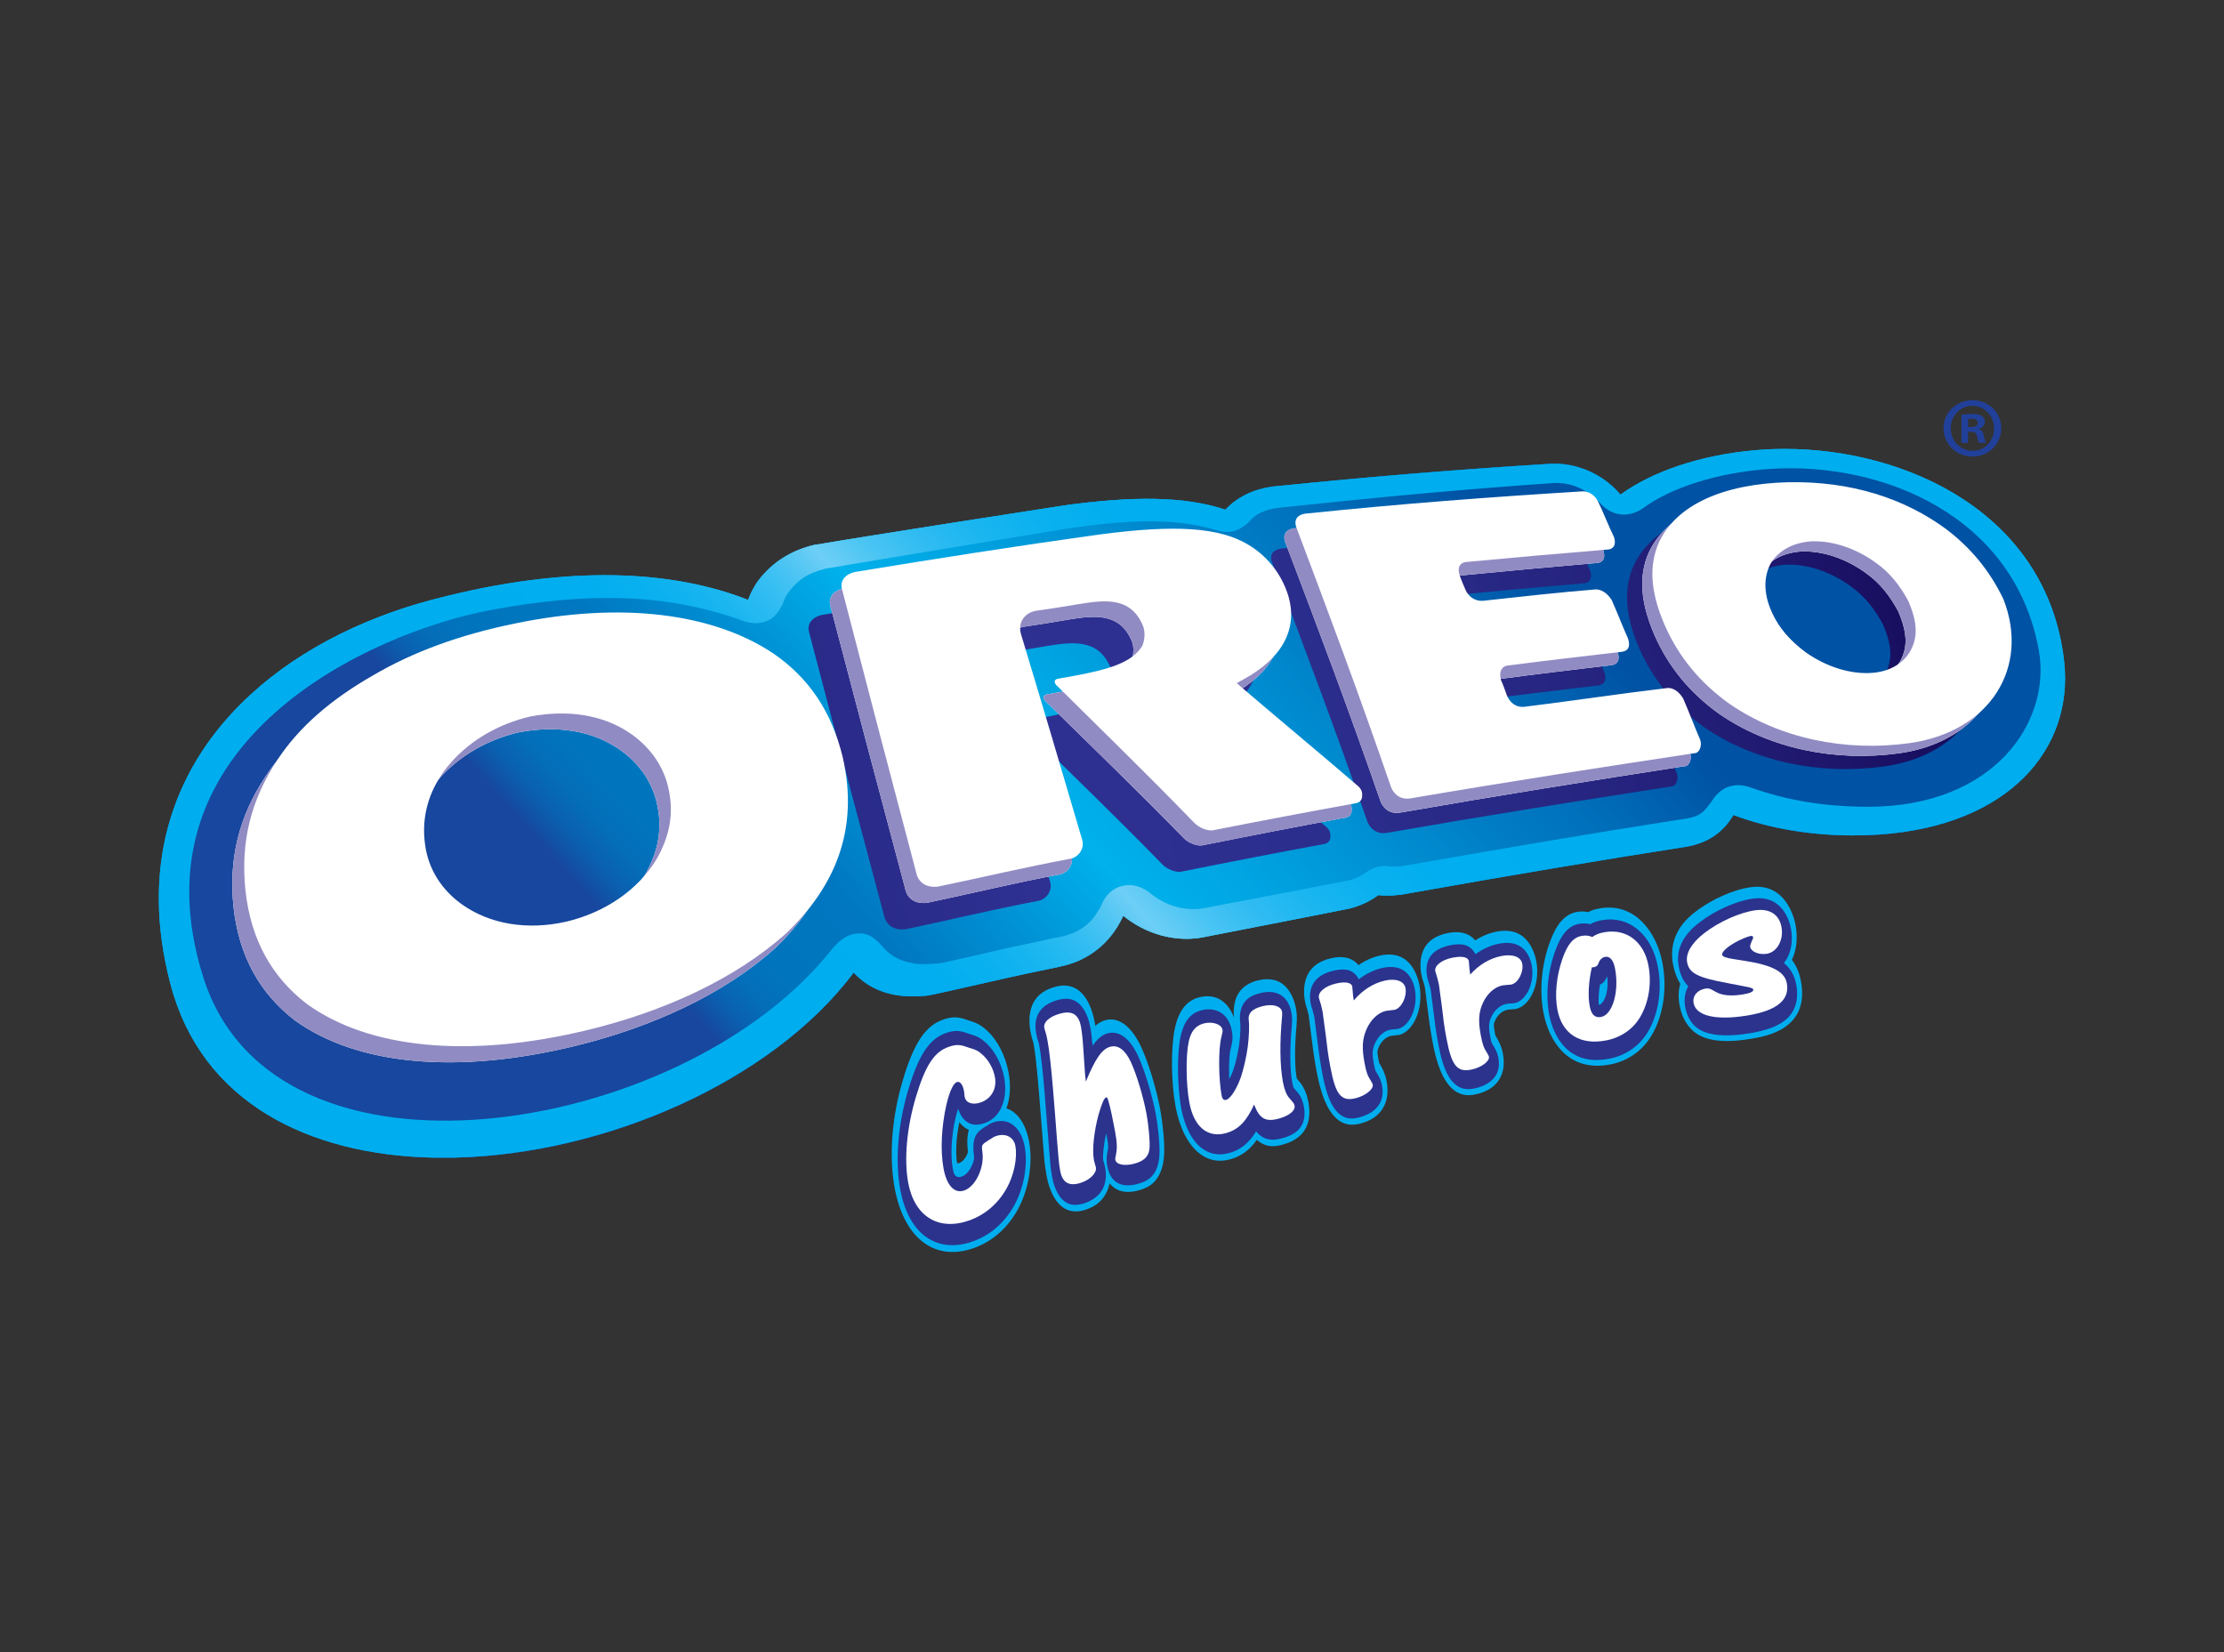
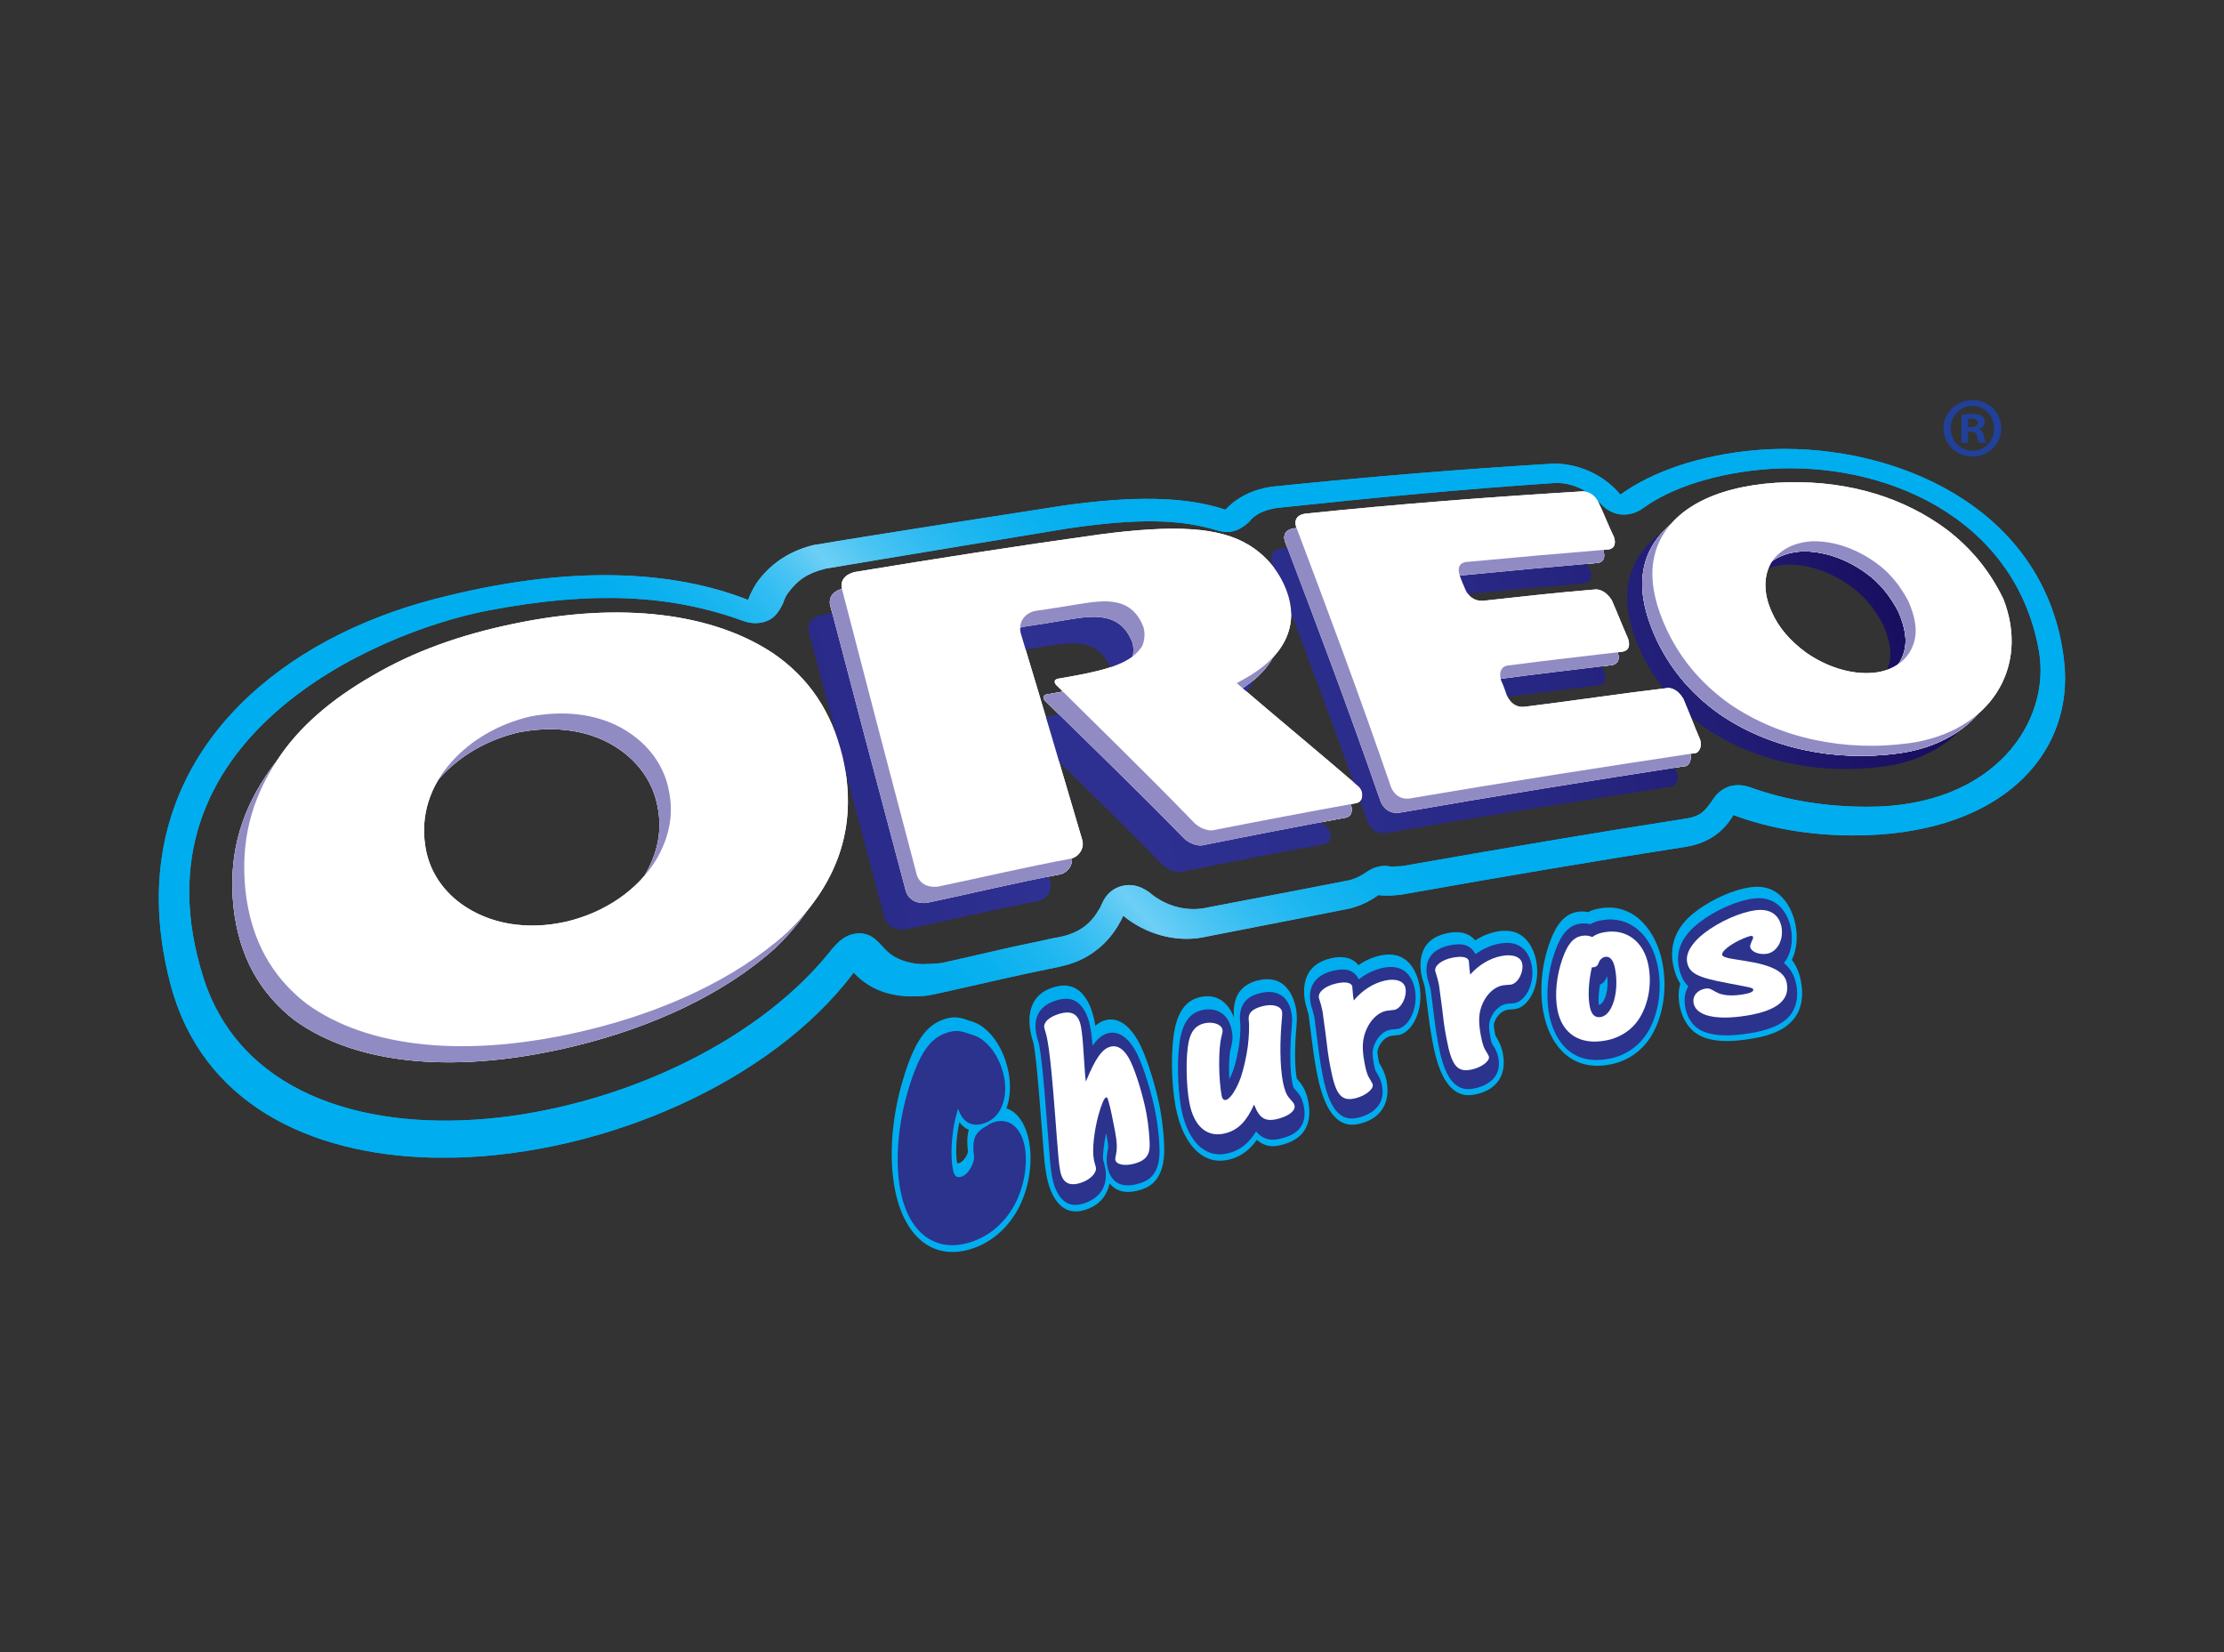
<svg xmlns="http://www.w3.org/2000/svg" xmlns:xlink="http://www.w3.org/1999/xlink" id="b" viewBox="0 0 175 130">
  <rect x="0" y="0" width="175" height="130" fill="#333333" stroke="none" />
  <defs>
    <clipPath id="d">
      <rect x="12.5" y="31.488" width="150" height="67.024" fill="none" stroke-width="0" />
    </clipPath>
    <clipPath id="e">
      <path d="M134.69,63.053c.004.004-.005.015-.009.015.001-.006.004-.01.009-.015M122.322,38.001c1.052-.027,2.383.296,3.623,1.619.505.577,1.16.87,1.836.87.497,0,1.003-.159,1.47-.477,2.206-1.645,5.932-2.837,9.991-3.113,8.862-.597,19.276,3.679,21.187,14.275,1.003,5.562-3.459,12.306-13.436,12.306-3.27,0-6.349-.467-9.32-1.545-1.245-.413-2.333.02-2.982,1.117v-.001c-.576.778-.839,1.136-1.871,1.335-7.082,1.103-13.51,2.189-22.44,3.756-.19.032-.509.016-.632.036-.193,0-.341.015-.534-.028-.576-.063-1.159.094-1.673.461-.382.259-.729.463-1.177.595-.011,0-.02.007-.031.007.052,0-.09.027-.142.044-.001-.001-.021-.004-.021.004-1.528.292-2.909.569-4.514.876-2.389.453-4.498.859-6.998,1.337-1.433.221-3.002-.206-4.234-1.267-.677-.482-1.366-.678-2.073-.509-.763.166-1.308.665-1.628,1.38-.091.194-.141.362-.267.513.017.001-.027.027-.027.046-.662,1.132-1.574,1.743-2.852,2.052-.014,0-.111-.004-.111.028h.002c-.004,0-.049.001-.049.015-.574.065-.947.19-1.523.308-3.057.615-4.724,1.062-7.8,1.737-.062.002-1.236.14-2.004.058-1.535-.232-2.163-.803-2.615-1.321-.485-.516-1.01-1.18-2.112-1.057-1.125.127-1.813,1.125-2.259,1.668-11.752,14.261-43.47,19.569-49.108,1.782-5.956-18.809,13.62-27.207,22.465-28.881,8.205-1.553,14.297-1.241,19.989.817.579.226,1.267.269,1.909.012.595-.238.925-.731,1.24-1.36.094-.292.21-.569.401-.833.757-1.036,1.558-1.574,2.972-1.926.011.001.042-.004.031-.004.062,0,.115-.027.178-.027,2.87-.499,18.272-3.028,18.874-3.131.01,0,.04-.005.028-.005,5.576-.809,8.804-.709,11.709.168.963.289,1.71.046,2.484-.668.478-.615,1.152-.917,2.12-1.093.004,0,.011-.001.011-.001.01.001.036,0,.033,0,.006,0,.016,0,.016-.005.012,0,.047-.007.035-.007,7.971-.842,14.419-1.456,21.83-1.96M162.417,51.993c-1.344-11.62-12.41-16.67-21.989-16.67-.797,0-1.581.036-2.352.105-4.259.38-8.034,1.654-10.569,3.49-1.596-1.889-3.836-2.511-5.471-2.424-7.026.422-14.183,1.009-21.895,1.796-.011.001-.022.007-.035.009-.03.002-.057.002-.085.006-1.461.216-2.709.847-3.595,1.8-3.164-1.044-7.174-1.114-12.958-.296.041-.005.082-.01.121-.014-.204.021-16.418,2.547-19.175,3.034-.103.01-.227.022-.25.028-1.89.425-3.404,1.381-4.505,2.841-.026.035-.047.072-.072.104-.026.035-.049.069-.073.104-.282.443-.493.878-.65,1.3-5.774-2.273-13.934-2.893-24.844-.019-11.637,3.073-21.433,11.079-21.522,23.321v.34c.014,2.088.31,4.298.925,6.625,2.457,9.294,10.872,13.372,20.549,13.615h1.859c11.735-.287,24.851-5.926,31.343-14.559,1.351,1.456,3.22,2.075,5.746,1.815.594-.062,5.805-1.318,8.898-1.954l1.616-.335c.03-.007.056-.02.085-.027,1.859-.393,3.424-1.495,4.425-3.141.164-.272.315-.542.44-.83,1.736,1.428,4.065,2.094,6.197,1.71.012-.002,7.034-1.374,7.034-1.374,0,0,4.433-.875,4.507-.889.109-.016.22-.048.335-.089.027-.007.052-.015.053-.015.721-.214,1.372-.545,1.939-.966.467.049.955.052,1.469-.004h.028c.117-.002.23-.02.34-.042-.01.001-.019.007-.03.01,8.462-1.506,15.596-2.705,22.449-3.775,1.637-.28,2.856-1.094,3.654-2.43.011-.021.022-.042.033-.064,2.914,1.091,6.142,1.607,9.456,1.607,10.959,0,16.648-5.695,16.649-12.356,0-.457-.028-.919-.082-1.385" fill="none" stroke-width="0" />
    </clipPath>
    <linearGradient id="f" x1="-100.05" y1="641.57" x2="-98.814" y2="641.57" gradientTransform="translate(5964.749 37976.839) scale(59.092 -59.092)" gradientUnits="userSpaceOnUse">
      <stop offset="0" stop-color="#00aeef" />
      <stop offset=".146" stop-color="#00aeef" />
      <stop offset=".225" stop-color="#02aeef" />
      <stop offset=".277" stop-color="#0bb1ef" />
      <stop offset=".321" stop-color="#1ab6f0" />
      <stop offset=".361" stop-color="#2fbcf2" />
      <stop offset=".397" stop-color="#4ac4f3" />
      <stop offset=".432" stop-color="#6ccef5" />
      <stop offset=".433" stop-color="#6dcff6" />
      <stop offset=".476" stop-color="#4cc5f3" />
      <stop offset=".523" stop-color="#31bcf2" />
      <stop offset=".575" stop-color="#1bb6f0" />
      <stop offset=".632" stop-color="#0bb1ef" />
      <stop offset=".697" stop-color="#02aeef" />
      <stop offset=".792" stop-color="#00aeef" />
      <stop offset="1" stop-color="#00aeef" />
    </linearGradient>
    <clipPath id="g">
      <path d="M131.913,60.756c-.459-1.067-.841-2.084-1.304-3.154-.588-.967-1.266-.833-1.266-.833-3.747.461-7.399,1.031-11.242,1.521-1.023.124-1.386-.881-1.386-.881-.146-.406-.3-.835-.479-1.222-.278-1.118.574-1.141.574-1.141,3.098-.425,6.001-.749,8.975-1.117.645-.109.594-.649.453-1.052-.45-1.004-.842-2.023-1.282-3.003-.582-.917-1.275-.839-1.275-.839-2.921.245-5.851.588-8.879.931-1.01.053-1.361-.836-1.361-.836-.165-.377-.34-.768-.477-1.18-.337-1.052.603-1.044.603-1.044,3.82-.368,7.446-.705,11.11-1.019,0,0,.724-.025.456-.96-.457-.924-.82-1.889-1.265-2.797-.393-.755-1.018-.81-1.193-.81-.032,0-.048.001-.048.001-7.165.469-14.272,1.031-21.843,1.848-1.076.178-.697,1.062-.697,1.062,2.516,6.615,5.01,13.207,7.504,20.41,0,.001.353,1.05,1.486.903,7.863-1.376,15.133-2.527,22.413-3.658.251.026.513-.289.513-.708,0-.133-.027-.278-.089-.425" fill="none" stroke-width="0" />
    </clipPath>
    <linearGradient id="h" x1="-105.726" y1="641.18" x2="-104.491" y2="641.18" gradientTransform="translate(12071.048 73163.496) scale(114.024 -114.024)" gradientUnits="userSpaceOnUse">
      <stop offset="0" stop-color="#150958" />
      <stop offset=".092" stop-color="#1b1266" />
      <stop offset=".322" stop-color="#282886" />
      <stop offset=".449" stop-color="#2e3192" />
      <stop offset=".605" stop-color="#2c2e8e" />
      <stop offset=".742" stop-color="#272783" />
      <stop offset=".872" stop-color="#201a71" />
      <stop offset=".997" stop-color="#150958" />
      <stop offset="1" stop-color="#150958" />
    </linearGradient>
    <clipPath id="i">
      <path d="M104.337,65.046c-3.241-2.769-6.363-5.319-9.554-8.038.033-.026.104-.052.137-.078.054-.041.153-.079.204-.117.032-.025.111-.043.136-.077,3.233-1.754,4.299-4.115,3.591-6.558-.583-1.923-1.824-3.269-3.181-4.071-1.395-.823-3.208-1.23-5.812-1.23-1.658,0-3.635.164-6.031.494-6.499.929-12.768,1.942-19.174,3.018-1.3.342-1.004,1.307-1.004,1.307,1.894,7.225,3.821,14.533,5.923,22.386,0,0,.187,1.186,1.68,1.04,3.571-.756,6.968-1.581,10.513-2.251.608-.158,1.086-.831.852-1.528-1.689-5.685-3.248-10.902-4.847-16.135-.248-.873.253-1.644,1.134-1.82,1.187-.17,2.251-.347,3.44-.551,2.046-.338,4.06-.594,5.023,1.652.196.431.192,1.101-.046,1.635-.788,1.267-2.51,1.845-5.625,2.412-.835.154-1.019.183-1.031.18-.446.149-.104.497-.104.497,3.658,3.602,7.176,6.984,10.898,10.8.35.374,1.044.65,1.46.581,3.863-.777,7.523-1.487,11.319-2.19.484-.122.441-.562.441-.562.006-.037.009-.075.009-.111,0-.424-.351-.684-.351-.684" fill="none" stroke-width="0" />
    </clipPath>
    <linearGradient id="j" x1="-105.726" y1="641.177" x2="-104.491" y2="641.177" gradientTransform="translate(12071.486 73168.721) scale(114.024 -114.024)" xlink:href="#h" />
    <clipPath id="k">
      <path d="M137.406,46.052c.657-.957,1.743-1.53,3.16-1.623,1.65-.049,3.47.547,5.046,1.692,1.17.82,1.968,1.912,2.568,3.044.518,1.212.726,2.248.427,3.225-.392,1.334-1.589,2.244-3.217,2.384-.177.015-.356.023-.534.023-1.575,0-3.273-.587-4.757-1.626-1.22-.904-2.136-1.932-2.693-3.204-.334-.737-.488-1.443-.488-2.09,0-.682.172-1.302.487-1.826M155.634,48.95c-1.088-2.238-2.536-3.989-4.478-5.47-3.168-2.343-7.211-3.706-11.939-3.706-.18,0-.361.001-.544.006-5.055.13-8.761,1.769-10.129,4.725-.805,1.804-.686,3.88.426,6.464,1.108,2.543,2.811,4.601,5.123,6.252,3.927,2.702,9.059,3.791,14.156,3.089,5.03-.709,8.045-4.021,8.045-8.038,0-1.07-.214-2.189-.661-3.323" fill="none" stroke-width="0" />
    </clipPath>
    <linearGradient id="l" x1="-105.727" y1="641.181" x2="-104.492" y2="641.181" gradientTransform="translate(12070.482 73160.517) scale(114.024 -114.024)" xlink:href="#h" />
    <clipPath id="m">
      <polyline points="345.516 -69.285 -498.678 -69.285 -498.678 434.696 345.516 434.696" fill="none" stroke-width="0" />
    </clipPath>
    <clipPath id="n">
      <path d="M162.353,52.034c-1.145-10.106-10.271-16.56-22.185-16.56-.593,0-1.193.015-1.797.047-4.274.229-8.328,1.561-10.863,3.397-1.596-1.889-3.836-2.511-5.471-2.424-7.026.422-14.183,1.009-21.895,1.796-.011.001-.022.007-.035.009-.03.002-.057.002-.085.006-1.461.216-2.709.847-3.595,1.8-3.164-1.044-7.174-1.114-12.958-.296.041-.005.082-.01.121-.014-.204.021-16.418,2.547-19.175,3.034-.103.01-.227.022-.25.028-1.89.425-3.403,1.381-4.505,2.841-.026.033-.047.072-.072.104-.026.035-.049.069-.073.104-.282.443-.493.878-.65,1.3-5.774-2.273-13.934-2.734-24.844.143-13.718,3.618-24.637,13.935-20.357,30.123,2.456,9.294,10.825,13.372,20.45,13.615h1.848c11.672-.287,24.721-5.926,31.213-14.559,1.351,1.456,3.22,2.075,5.746,1.815.594-.062,5.805-1.318,8.898-1.954l1.616-.335c.03-.007.056-.02.085-.027,1.859-.393,3.424-1.495,4.425-3.141.164-.272.314-.542.44-.829,1.736,1.427,4.065,2.093,6.197,1.708.012-.002,7.034-1.374,7.034-1.374,0,0,4.433-.875,4.507-.889.109-.016.22-.048.335-.089.027-.007.052-.015.053-.015.721-.214,1.372-.545,1.939-.966.467.048.955.052,1.469-.004h.028c.117-.002.23-.02.34-.042-.01.001-.019.007-.03.01,8.462-1.506,15.596-2.705,22.449-3.775,1.637-.28,2.856-1.094,3.654-2.43.011-.021.022-.042.033-.064,2.914,1.091,6.142,1.607,9.456,1.607,10.963,0,16.581-5.659,16.582-12.321,0-.456-.027-.915-.079-1.38" fill="none" stroke-width="0" />
    </clipPath>
    <linearGradient id="o" x1="-100.05" y1="641.597" x2="-98.814" y2="641.597" gradientTransform="translate(5963.501 37976.684) scale(59.092 -59.092)" gradientUnits="userSpaceOnUse">
      <stop offset="0" stop-color="#17479e" />
      <stop offset=".01" stop-color="#1250a4" />
      <stop offset=".033" stop-color="#0a61b1" />
      <stop offset=".062" stop-color="#046eb9" />
      <stop offset=".101" stop-color="#0075be" />
      <stop offset=".202" stop-color="#0077c0" />
      <stop offset=".316" stop-color="#0090d3" />
      <stop offset=".438" stop-color="#00b1eb" />
      <stop offset=".539" stop-color="#00a5e2" />
      <stop offset=".717" stop-color="#0088cd" />
      <stop offset=".775" stop-color="#007dc5" />
      <stop offset=".854" stop-color="#0071bc" />
      <stop offset=".993" stop-color="#0053a5" />
      <stop offset="1" stop-color="#0052a4" />
    </linearGradient>
    <clipPath id="p">
      <path d="M134.69,63.053c.004.004-.005.015-.009.015.001-.006.004-.01.009-.015M122.322,38.001c1.052-.027,2.383.296,3.623,1.619.505.577,1.16.87,1.836.87.497,0,1.003-.159,1.47-.477,2.206-1.645,5.932-2.837,9.991-3.113,8.862-.597,19.276,3.679,21.187,14.275,1.003,5.562-3.459,12.306-13.436,12.306-3.27,0-6.349-.467-9.32-1.545-1.245-.413-2.333.02-2.982,1.117v-.002c-.576.779-.839,1.138-1.871,1.337-7.082,1.103-13.51,2.189-22.441,3.756-.189.032-.508.016-.632.036-.191,0-.34.015-.532-.028-.576-.063-1.159.094-1.673.461-.382.258-.729.463-1.177.595-.011,0-.02.007-.031.006.052.001-.089.028-.142.046.001-.001-.021-.004-.021.004-1.528.292-2.909.569-4.514.876-2.389.453-4.498.859-6.998,1.337-1.433.221-3.002-.206-4.234-1.267-.677-.482-1.366-.678-2.073-.509-.763.166-1.308.665-1.628,1.38-.091.194-.141.359-.267.513.017.001-.027.027-.027.046-.662,1.132-1.574,1.743-2.852,2.052-.014,0-.111-.004-.111.028h.002c-.004,0-.049.001-.049.015-.574.065-.947.19-1.523.306-3.057.616-4.724,1.064-7.8,1.736-.062.005-1.239.142-2.004.061-1.535-.232-2.163-.803-2.616-1.321-.485-.516-1.009-1.18-2.111-1.057-1.125.126-1.813,1.125-2.259,1.668-11.752,14.261-43.47,19.569-49.108,1.782-5.956-18.809,13.62-27.207,22.465-28.881,8.205-1.553,14.297-1.241,19.989.817.579.226,1.267.269,1.909.012.595-.238.925-.733,1.24-1.36.094-.292.21-.569.401-.833.757-1.036,1.558-1.574,2.972-1.926.011.001.042-.004.031-.004.062,0,.115-.027.178-.027,2.87-.499,18.272-3.028,18.874-3.131.01,0,.04-.005.028-.005,5.576-.809,8.804-.709,11.707.168.966.289,1.712.046,2.487-.668.478-.615,1.152-.917,2.12-1.093.004,0,.011-.001.011-.001.011.001.036,0,.033,0,.007,0,.016.001.016-.005.012,0,.047-.007.035-.007,7.971-.842,14.419-1.456,21.83-1.96M162.417,51.993c-1.344-11.62-12.41-16.67-21.989-16.67-.797,0-1.581.036-2.352.105-4.259.38-8.034,1.654-10.569,3.49-1.596-1.889-3.836-2.511-5.471-2.424-7.026.422-14.183,1.009-21.895,1.796-.011.001-.022.007-.035.009-.03.002-.057.002-.085.006-1.461.216-2.709.847-3.595,1.8-3.164-1.044-7.174-1.114-12.958-.296.041-.005.082-.01.121-.014-.204.021-16.418,2.547-19.175,3.034-.103.01-.227.022-.25.028-1.89.425-3.403,1.381-4.505,2.841-.026.033-.047.072-.072.104-.026.035-.049.069-.073.104-.282.443-.493.878-.65,1.3-5.774-2.273-13.934-2.893-24.844-.019-11.637,3.073-21.433,11.079-21.522,23.321v.34c.014,2.088.31,4.298.925,6.625,2.458,9.3,10.881,13.377,20.568,13.615h1.821c11.741-.28,24.865-5.921,31.361-14.559,1.351,1.456,3.22,2.075,5.746,1.815.594-.062,5.805-1.318,8.898-1.954l1.616-.335c.03-.007.056-.02.085-.027,1.859-.393,3.424-1.495,4.425-3.141.164-.272.314-.542.44-.829,1.736,1.427,4.065,2.093,6.197,1.708.012-.002,7.034-1.374,7.034-1.374,0,0,4.433-.875,4.507-.889.109-.016.22-.048.335-.089.027-.007.052-.015.053-.015.721-.214,1.372-.545,1.939-.966.467.048.955.052,1.469-.004h.028c.117-.002.23-.02.34-.042-.01.001-.019.007-.03.01,8.462-1.506,15.596-2.705,22.449-3.775,1.637-.28,2.856-1.094,3.654-2.43.011-.021.022-.042.033-.064,2.914,1.091,6.142,1.607,9.456,1.607,10.959,0,16.648-5.695,16.649-12.356,0-.457-.028-.919-.082-1.385" fill="none" stroke-width="0" />
    </clipPath>
    <linearGradient id="q" x1="-100.05" y1="641.571" x2="-98.814" y2="641.571" gradientTransform="translate(5964.724 37976.72) scale(59.092 -59.092)" xlink:href="#f" />
    <clipPath id="r">
      <path d="M131.913,60.756c-.459-1.067-.841-2.084-1.304-3.154-.588-.967-1.266-.833-1.266-.833-3.747.461-7.399,1.031-11.242,1.521-1.023.124-1.386-.881-1.386-.881-.146-.406-.3-.835-.479-1.222-.278-1.118.574-1.141.574-1.141,3.098-.425,6.001-.749,8.975-1.117.645-.109.594-.649.453-1.052-.45-1.004-.842-2.023-1.282-3.003-.582-.917-1.275-.839-1.275-.839-2.921.245-5.851.588-8.879.931-1.01.053-1.361-.836-1.361-.836-.165-.377-.34-.768-.477-1.18-.337-1.052.603-1.044.603-1.044,3.82-.368,7.446-.705,11.11-1.019,0,0,.724-.025.456-.96-.457-.924-.82-1.889-1.265-2.797-.393-.755-1.018-.81-1.193-.81-.032,0-.048.001-.048.001-7.165.469-14.27,1.031-21.843,1.848-1.076.178-.697,1.062-.697,1.062,2.516,6.615,5.01,13.207,7.504,20.41,0,.001.353,1.05,1.486.903,7.863-1.376,15.133-2.527,22.413-3.658.251.026.513-.289.513-.708,0-.133-.027-.278-.089-.425" fill="none" stroke-width="0" />
    </clipPath>
    <linearGradient id="s" x1="-105.726" y1="641.18" x2="-104.491" y2="641.18" gradientTransform="translate(12071.106 73164.052) scale(114.025 -114.025)" xlink:href="#h" />
    <clipPath id="t">
      <path d="M104.337,65.046c-3.241-2.769-6.363-5.319-9.554-8.038.033-.026.104-.052.137-.078.054-.041.153-.079.204-.117.032-.025.111-.043.136-.077,3.233-1.754,4.299-4.115,3.591-6.558-.583-1.923-1.824-3.269-3.181-4.071-1.395-.823-3.208-1.23-5.812-1.23-1.658,0-3.635.164-6.029.494-6.5.929-12.769,1.942-19.175,3.017-1.3.342-1.004,1.308-1.004,1.308,1.894,7.225,3.821,14.533,5.923,22.386,0,0,.187,1.186,1.68,1.04,3.571-.756,6.968-1.581,10.513-2.251.608-.158,1.086-.831.852-1.528-1.689-5.685-3.249-10.902-4.847-16.135-.248-.873.253-1.644,1.134-1.82,1.187-.17,2.251-.347,3.44-.551,2.046-.338,4.06-.594,5.023,1.652.195.431.192,1.101-.046,1.635-.788,1.267-2.51,1.845-5.625,2.412-.835.154-1.019.183-1.031.18-.446.149-.104.497-.104.497,3.658,3.602,7.176,6.984,10.898,10.8.35.374,1.044.65,1.46.581,3.863-.777,7.523-1.487,11.319-2.19.484-.122.441-.562.441-.562.006-.038.009-.077.009-.114,0-.422-.351-.682-.351-.682" fill="none" stroke-width="0" />
    </clipPath>
    <linearGradient id="u" x1="-105.726" y1="641.177" x2="-104.491" y2="641.177" gradientTransform="translate(12071.574 73169.083) scale(114.025 -114.025)" xlink:href="#h" />
    <clipPath id="v">
-       <path d="M137.406,46.052c.657-.957,1.743-1.53,3.16-1.623,1.65-.049,3.47.547,5.046,1.692,1.17.82,1.968,1.912,2.568,3.044.518,1.212.726,2.248.427,3.225-.392,1.334-1.589,2.244-3.217,2.384-.177.015-.356.023-.534.023-1.575,0-3.273-.587-4.757-1.626-1.22-.904-2.136-1.932-2.693-3.204-.334-.737-.488-1.443-.488-2.09,0-.682.172-1.302.487-1.826M155.634,48.95c-1.088-2.238-2.536-3.989-4.478-5.47-3.168-2.343-7.211-3.706-11.939-3.706-.18,0-.361.001-.544.006-5.055.13-8.761,1.769-10.129,4.725-.805,1.804-.686,3.88.426,6.464,1.108,2.543,2.811,4.601,5.123,6.252,3.927,2.702,9.059,3.791,14.156,3.089,5.03-.709,8.045-4.021,8.045-8.038,0-1.07-.214-2.189-.661-3.323" fill="none" stroke-width="0" />
-     </clipPath>
+       </clipPath>
    <linearGradient id="w" x1="-105.727" y1="641.181" x2="-104.492" y2="641.181" gradientTransform="translate(12070.482 73160.517) scale(114.024 -114.024)" xlink:href="#h" />
    <clipPath id="x">
      <polyline points="345.516 -69.285 -498.678 -69.285 -498.678 434.696 345.516 434.696" fill="none" stroke-width="0" />
    </clipPath>
    <clipPath id="y">
      <rect x="12.5" y="31.488" width="150" height="67.024" fill="none" stroke-width="0" />
    </clipPath>
    <clipPath id="z">
      <polyline points="345.516 -69.285 -498.678 -69.285 -498.678 434.696 345.516 434.696" fill="none" stroke-width="0" />
    </clipPath>
    <clipPath id="aa">
      <rect x="12.5" y="31.488" width="150" height="67.024" fill="none" stroke-width="0" />
    </clipPath>
  </defs>
  <g id="c">
    <g opacity="0">
      <rect width="175" height="130" fill="none" stroke-width="0" />
    </g>
    <g clip-path="url(#d)">
      <g clip-path="url(#e)">
        <rect x="9.843" y="-8.167" width="152.854" height="146.35" transform="translate(-21.312 74.739) rotate(-42.168)" fill="url(#f)" stroke-width="0" />
      </g>
      <g clip-path="url(#g)">
        <rect x="97.569" y="38.297" width="36.571" height="30.422" transform="translate(-8.452 24.642) rotate(-11.717)" fill="url(#h)" stroke-width="0" />
      </g>
      <g clip-path="url(#i)">
        <rect x="60.903" y="40.972" width="46.271" height="36.199" transform="translate(-10.245 18.297) rotate(-11.717)" fill="url(#j)" stroke-width="0" />
      </g>
      <g clip-path="url(#k)">
        <rect x="125.88" y="37.096" width="32.274" height="26.594" transform="translate(-7.274 29.89) rotate(-11.717)" fill="url(#l)" stroke-width="0" />
      </g>
      <g clip-path="url(#m)">
        <path d="M108.627,63.048c-2.494-7.203-4.988-13.796-7.503-20.409,0,0-.379-.888.697-1.065,7.57-.817,14.68-1.376,21.844-1.847,0,0,.781-.077,1.241.809.445.908.808,1.875,1.262,2.798.272.933-.455.959-.455.959-3.663.314-7.289.65-11.109,1.019,0,0-.941-.009-.604,1.044.137.413.311.804.478,1.178,0,0,.351.891,1.361.839,3.029-.345,5.958-.687,8.88-.934,0,0,.693-.077,1.274.84.441.98.833,1.997,1.282,3.002.14.405.193.945-.453,1.054-2.974.368-5.877.692-8.975,1.117,0,0-.851.023-.574,1.141.179.388.335.818.478,1.222,0,.001.366,1.003,1.388.882,3.842-.489,7.494-1.061,11.241-1.521,0,0,.677-.135,1.266.831.463,1.071.844,2.085,1.306,3.154.257.604-.095,1.17-.426,1.133-7.278,1.13-14.55,2.282-22.414,3.658-1.133.147-1.485-.903-1.486-.903" fill="#fff" stroke-width="0" />
        <path d="M82.237,55.139s-.341-.347.105-.494c.012,0,.196-.028,1.031-.182,3.114-.567,4.839-1.146,5.627-2.412.235-.535.238-1.207.046-1.636-.962-2.246-2.979-1.991-5.024-1.653-1.19.205-2.254.379-3.443.552-.879.174-1.381.946-1.133,1.817,1.601,5.234,3.159,10.452,4.847,16.135.233.695-.243,1.369-.85,1.527-3.548.668-6.943,1.495-10.516,2.252-1.491.146-1.679-1.041-1.679-1.041-2.101-7.849-4.029-15.157-5.922-22.384,0,0-.296-.965,1.003-1.307,6.407-1.076,12.676-2.088,19.174-3.017,6.159-.846,9.56-.61,11.843.736,1.355.804,2.597,2.148,3.181,4.074.707,2.44-.358,4.803-3.591,6.557-.023.033-.103.051-.136.075-.049.038-.15.075-.204.117-.035.026-.105.052-.138.078,3.192,2.72,6.313,5.271,9.552,8.038,0,0,.416.306.345.796,0,0,.042.439-.442.563-3.795.703-7.454,1.412-11.318,2.189-.415.067-1.112-.206-1.46-.583-3.723-3.813-7.24-7.195-10.899-10.797" fill="#fff" stroke-width="0" />
-         <path d="M65.412,60.68c1.344,5.729-.576,10.238-4.427,13.933-4.029,3.617-9.652,6.197-15.65,7.669-9.403,2.307-17.255,1.516-22.114-1.976-2.768-2.125-4.419-5.05-4.845-8.919-.401-3.836.429-7.137,2.521-10.297,1.676-2.558,4.202-4.748,7.475-6.632,3.176-1.883,6.874-3.244,11.203-4.143,8.385-1.771,15.595-.887,20.375,2.279,2.797,1.911,4.583,4.535,5.462,8.087M32.529,67.757c.256,1.874,1.26,3.478,2.851,4.632,2.252,1.608,5.233,2.08,8.318,1.361,3.03-.74,5.609-2.51,7.057-4.916,1.008-1.747,1.374-3.512.977-5.413-.343-1.802-1.403-3.345-2.975-4.444-2.198-1.534-5.028-1.913-7.961-1.349-2.435.576-4.643,1.834-6.223,3.624-1.703,1.932-2.383,4.199-2.044,6.505" fill="#fff" stroke-width="0" />
        <path d="M156.834,47.912c2.121,5.391-1.014,10.463-7.386,11.36-5.097.703-10.228-.387-14.154-3.089-2.312-1.649-4.015-3.707-5.125-6.25-1.11-2.584-1.232-4.661-.427-6.464,1.371-2.956,5.077-4.595,10.13-4.725,4.963-.109,9.194,1.266,12.482,3.698,1.943,1.481,3.39,3.234,4.479,5.471M138.606,48.932c.557,1.269,1.471,2.299,2.694,3.203,1.652,1.156,3.574,1.755,5.291,1.603,1.628-.142,2.824-1.05,3.215-2.384.299-.978.088-2.013-.429-3.227-.6-1.133-1.398-2.223-2.567-3.044-1.577-1.146-3.398-1.743-5.047-1.691-1.416.091-2.503.666-3.161,1.621-.611,1.023-.683,2.401.004,3.918" fill="#fff" stroke-width="0" />
        <path d="M131.647,56.007c-.588-.966-1.265-.831-1.265-.831-3.749.46-7.399,1.03-11.242,1.521-1.022.121-1.387-.882-1.387-.882-.145-.404-.299-.834-.478-1.222-.279-1.118.574-1.141.574-1.141,3.097-.425,6.001-.749,8.974-1.117.647-.109.594-.647.453-1.052-.451-1.006-.842-2.023-1.281-3.002-.582-.918-1.274-.841-1.274-.841-2.924.247-5.853.59-8.88.935-1.012.052-1.362-.84-1.362-.84-.166-.376-.34-.766-.479-1.178-.335-1.051.605-1.043.605-1.043,3.821-.369,7.447-.707,11.109-1.02,0,0,.725-.026.456-.96-.456-.922-.818-1.889-1.264-2.797-.46-.886-1.243-.809-1.243-.809-7.163.471-14.271,1.03-21.842,1.848-1.077.177-.698,1.062-.698,1.062,2.517,6.615,5.011,13.207,7.504,20.41.001,0,.353,1.05,1.486.903,7.864-1.376,15.136-2.527,22.413-3.658.331.037.683-.529.425-1.133-.46-1.067-.84-2.083-1.304-3.154" fill="#918bc3" stroke-width="0" />
        <path d="M106.011,62.972c-3.239-2.768-6.36-5.318-9.552-8.038.033-.026.103-.052.137-.078.056-.042.153-.08.204-.119.033-.023.111-.041.136-.075,3.233-1.753,4.299-4.117,3.591-6.557-.584-1.925-1.825-3.269-3.181-4.073-2.282-1.346-5.682-1.582-11.841-.736-6.499.928-12.768,1.939-19.174,3.018-1.302.342-1.006,1.306-1.006,1.306,1.895,7.226,3.822,14.535,5.923,22.384,0,0,.187,1.187,1.68,1.041,3.572-.758,6.967-1.584,10.515-2.252.606-.158,1.083-.831.85-1.528-1.687-5.681-3.248-10.9-4.846-16.135-.25-.87.253-1.642,1.133-1.816,1.187-.172,2.253-.347,3.441-.552,2.046-.338,4.06-.594,5.025,1.652.193.429.189,1.101-.046,1.637-.791,1.267-2.513,1.844-5.627,2.411-.835.153-1.019.182-1.031.182-.448.147-.105.495-.105.495,3.659,3.602,7.176,6.985,10.899,10.799.348.376,1.043.647,1.459.581,3.864-.776,7.524-1.485,11.319-2.189.484-.124.441-.563.441-.563.07-.489-.343-.794-.343-.794" fill="#918bc3" stroke-width="0" />
        <path d="M59.949,52.593c-4.779-3.166-11.991-4.05-20.375-2.28-4.328.9-8.027,2.262-11.203,4.144-3.273,1.884-5.798,4.074-7.473,6.632-2.094,3.16-2.923,6.462-2.522,10.297.426,3.869,2.078,6.794,4.843,8.919,4.86,3.492,12.712,4.284,22.115,1.975,5.997-1.471,11.62-4.05,15.65-7.667,3.852-3.695,5.771-8.205,4.428-13.934-.882-3.553-2.666-6.175-5.464-8.086M50.755,68.835c-1.447,2.406-4.026,4.175-7.057,4.916-3.086.719-6.066.247-8.318-1.361-1.59-1.155-2.595-2.76-2.851-4.632-.338-2.306.341-4.574,2.044-6.505,1.579-1.79,3.787-3.049,6.222-3.626,2.936-.565,5.766-.185,7.961,1.35,1.573,1.098,2.632,2.642,2.976,4.443.395,1.902.031,3.665-.977,5.414" fill="#918bc3" stroke-width="0" />
        <path d="M156.834,47.912c2.121,5.391-1.014,10.463-7.386,11.36-5.097.703-10.228-.387-14.154-3.089-2.312-1.649-4.015-3.707-5.125-6.25-1.11-2.584-1.232-4.661-.427-6.464,1.371-2.956,5.077-4.595,10.13-4.725,4.963-.109,9.194,1.266,12.482,3.698,1.943,1.481,3.39,3.234,4.479,5.471M138.606,48.932c.557,1.269,1.471,2.299,2.694,3.203,1.652,1.156,3.574,1.755,5.291,1.603,1.628-.142,2.824-1.05,3.215-2.384.299-.978.088-2.013-.429-3.227-.6-1.133-1.398-2.223-2.567-3.044-1.577-1.146-3.398-1.743-5.047-1.691-1.416.091-2.503.666-3.161,1.621-.611,1.023-.683,2.401.004,3.918" fill="#918bc3" stroke-width="0" />
        <path d="M109.451,61.921c-2.476-7.214-4.952-13.817-7.451-20.442,0,0-.378-.888.698-1.061,7.561-.783,14.661-1.316,21.817-1.755,0,0,.781-.074,1.238.814.442.909.803,1.879,1.256,2.802.269.936-.457.957-.457.957-3.658.299-7.281.62-11.095.976,0,0-.939-.015-.605,1.04.137.411.31.804.474,1.18,0,0,.348.892,1.359.844,3.024-.332,5.949-.662,8.869-.897,0,0,.692-.073,1.271.845.436.983.826,2.001,1.274,3.008.138.406.19.946-.455,1.051-2.971.356-5.87.67-8.966,1.08,0,0-.851.021-.576,1.139.178.388.332.819.474,1.225,0,0,.363,1.003,1.384.887,3.839-.474,7.487-1.03,11.23-1.474,0,0,.676-.132,1.261.836.462,1.072.84,2.09,1.3,3.159.253.605-.099,1.169-.429,1.132-7.27,1.101-14.534,2.221-22.392,3.564-1.13.143-1.48-.908-1.48-.908" fill="#fff" stroke-width="0" />
        <path d="M83.113,53.902s-.339-.35.106-.494c.012,0,.196-.027,1.03-.177,3.112-.556,4.834-1.127,5.624-2.39.236-.534.242-1.206.048-1.635-.956-2.249-2.971-2.005-5.014-1.673-1.187.199-2.251.369-3.435.536-.881.172-1.384.941-1.138,1.813,1.587,5.24,3.133,10.465,4.808,16.156.231.695-.245,1.366-.852,1.522-3.544.655-6.936,1.466-10.506,2.21-1.489.138-1.674-1.048-1.674-1.048-2.083-7.86-3.992-15.175-5.867-22.41,0,0-.294-.966,1.006-1.302,6.399-1.051,12.662-2.036,19.152-2.939,6.154-.821,9.547-.571,11.824.787,1.351.809,2.59,2.158,3.168,4.086.699,2.442-.367,4.8-3.598,6.541-.025.035-.104.052-.137.077-.049.038-.148.074-.205.116-.033.026-.101.052-.137.078,3.181,2.732,6.295,5.296,9.524,8.077,0,0,.414.308.341.797,0,0,.041.439-.441.562-3.792.686-7.449,1.38-11.306,2.141-.415.065-1.11-.211-1.459-.589-3.708-3.828-7.214-7.226-10.86-10.842" fill="#fff" stroke-width="0" />
        <path d="M66.3,59.534c1.33,5.734-.595,10.237-4.449,13.915-4.031,3.608-9.651,6.158-15.643,7.606-9.393,2.269-17.233,1.442-22.077-2.069-2.761-2.13-4.402-5.068-4.819-8.94-.394-3.837.441-7.136,2.538-10.286,1.679-2.552,4.205-4.732,7.477-6.603,3.175-1.868,6.872-3.215,11.195-4.097,8.376-1.736,15.574-.821,20.34,2.364,2.788,1.922,4.567,4.554,5.438,8.11M33.451,66.476c.252,1.875,1.251,3.482,2.837,4.645,2.246,1.617,5.22,2.1,8.306,1.393,3.025-.726,5.603-2.485,7.055-4.887,1.009-1.743,1.379-3.506.986-5.409-.337-1.802-1.393-3.35-2.961-4.456-2.19-1.544-5.013-1.936-7.948-1.384-2.432.567-4.64,1.816-6.221,3.6-1.706,1.925-2.388,4.19-2.054,6.498" fill="#fff" stroke-width="0" />
        <path d="M157.632,47.114c2.121,5.392-1.014,10.464-7.386,11.361-5.095.702-10.228-.388-14.154-3.089-2.312-1.649-4.015-3.707-5.124-6.25-1.112-2.585-1.232-4.662-.426-6.464,1.369-2.957,5.074-4.594,10.129-4.726,4.963-.106,9.193,1.267,12.482,3.7,1.942,1.481,3.39,3.234,4.478,5.47M139.404,48.134c.557,1.27,1.471,2.299,2.694,3.203,1.652,1.156,3.574,1.755,5.291,1.603,1.628-.142,2.824-1.05,3.214-2.384.299-.978.09-2.015-.427-3.228-.599-1.132-1.397-2.222-2.568-3.044-1.575-1.145-3.396-1.743-5.045-1.69-1.417.091-2.503.666-3.162,1.621-.61,1.023-.682,2.401.004,3.918" fill="#fff" stroke-width="0" />
      </g>
      <g clip-path="url(#n)">
-         <rect x="10.524" y="-8.7" width="150.769" height="143.961" transform="translate(-20.246 74.05) rotate(-42.168)" fill="url(#o)" stroke-width="0" />
-       </g>
+         </g>
      <path d="M86.594,72.038l.004-.005-.004.005Z" fill="#00aeef" stroke-width="0" />
      <g clip-path="url(#p)">
        <rect x="9.843" y="-8.167" width="152.854" height="146.35" transform="translate(-21.312 74.739) rotate(-42.168)" fill="url(#q)" stroke-width="0" />
      </g>
      <g clip-path="url(#r)">
        <rect x="97.569" y="38.297" width="36.571" height="30.422" transform="translate(-8.452 24.642) rotate(-11.717)" fill="url(#s)" stroke-width="0" />
      </g>
      <g clip-path="url(#t)">
        <rect x="60.903" y="40.972" width="46.271" height="36.199" transform="translate(-10.245 18.297) rotate(-11.717)" fill="url(#u)" stroke-width="0" />
      </g>
      <g clip-path="url(#v)">
        <rect x="125.88" y="37.096" width="32.274" height="26.594" transform="translate(-7.274 29.89) rotate(-11.717)" fill="url(#w)" stroke-width="0" />
      </g>
      <g clip-path="url(#x)">
        <path d="M108.628,63.048c-2.495-7.203-4.987-13.796-7.503-20.409,0,0-.38-.888.695-1.065,7.57-.817,14.681-1.376,21.845-1.847,0,0,.781-.077,1.241.809.445.908.808,1.875,1.262,2.798.272.933-.455.959-.455.959-3.663.314-7.289.65-11.109,1.019,0,0-.94-.009-.604,1.044.137.413.313.804.478,1.178,0,0,.351.889,1.361.839,3.029-.345,5.958-.687,8.88-.934,0,0,.693-.077,1.274.84.441.98.833,1.997,1.282,3.002.14.405.193.945-.453,1.054-2.975.368-5.877.692-8.975,1.115,0,0-.851.025-.574,1.143.18.388.335.818.478,1.222,0,.001.366,1.003,1.388.881,3.842-.488,7.494-1.06,11.242-1.519,0,0,.676-.135,1.265.831.463,1.071.845,2.085,1.306,3.154.257.604-.094,1.17-.425,1.133-7.278,1.13-14.55,2.282-22.414,3.658-1.134.147-1.486-.903-1.486-.903" fill="#fff" stroke-width="0" />
        <path d="M82.237,55.139s-.341-.348.105-.494c.012,0,.196-.028,1.031-.182,3.114-.567,4.839-1.146,5.627-2.412.235-.535.238-1.207.046-1.636-.962-2.246-2.981-1.991-5.024-1.653-1.191.204-2.254.379-3.443.552-.879.174-1.381.946-1.133,1.817,1.601,5.233,3.159,10.452,4.847,16.135.233.695-.243,1.369-.85,1.526-3.548.67-6.943,1.496-10.516,2.253-1.491.146-1.679-1.041-1.679-1.041-2.101-7.849-4.029-15.157-5.922-22.384,0,0-.296-.965,1.003-1.307,6.407-1.076,12.676-2.088,19.174-3.017,6.159-.846,9.56-.61,11.843.736,1.355.804,2.597,2.148,3.181,4.074.707,2.44-.358,4.801-3.591,6.557-.023.033-.103.051-.136.075-.049.038-.15.075-.204.117-.035.026-.105.052-.138.078,3.192,2.72,6.313,5.271,9.552,8.038,0,0,.416.306.345.796,0,0,.042.439-.442.563-3.795.702-7.454,1.412-11.318,2.189-.415.067-1.112-.206-1.461-.583-3.722-3.813-7.239-7.195-10.897-10.797" fill="#fff" stroke-width="0" />
        <path d="M65.412,60.68c1.344,5.729-.576,10.238-4.427,13.933-4.029,3.617-9.652,6.197-15.65,7.669-9.403,2.307-17.255,1.516-22.114-1.976-2.768-2.125-4.419-5.051-4.845-8.919-.401-3.836.429-7.137,2.521-10.297,1.676-2.558,4.202-4.748,7.475-6.632,3.176-1.883,6.874-3.244,11.203-4.144,8.385-1.77,15.595-.886,20.375,2.28,2.795,1.911,4.583,4.535,5.462,8.087M32.529,67.757c.256,1.874,1.26,3.478,2.851,4.632,2.252,1.608,5.233,2.08,8.318,1.361,3.03-.74,5.609-2.51,7.057-4.916,1.008-1.747,1.374-3.513.977-5.413-.343-1.802-1.403-3.345-2.975-4.444-2.198-1.534-5.028-1.913-7.961-1.349-2.435.576-4.643,1.834-6.223,3.624-1.703,1.931-2.383,4.199-2.044,6.505" fill="#fff" stroke-width="0" />
        <path d="M156.834,47.912c2.121,5.391-1.014,10.463-7.386,11.36-5.097.703-10.228-.387-14.154-3.089-2.312-1.649-4.015-3.707-5.125-6.25-1.11-2.584-1.232-4.661-.427-6.464,1.371-2.956,5.077-4.595,10.13-4.725,4.963-.109,9.194,1.266,12.482,3.698,1.943,1.481,3.39,3.234,4.479,5.471M138.606,48.932c.557,1.269,1.471,2.299,2.694,3.203,1.652,1.156,3.574,1.755,5.291,1.603,1.628-.142,2.824-1.05,3.215-2.384.299-.98.088-2.013-.429-3.227-.6-1.133-1.398-2.223-2.567-3.044-1.577-1.146-3.398-1.743-5.047-1.691-1.416.091-2.503.666-3.161,1.621-.611,1.023-.683,2.401.004,3.918" fill="#fff" stroke-width="0" />
        <path d="M131.647,56.007c-.588-.966-1.265-.831-1.265-.831-3.749.46-7.399,1.03-11.242,1.519-1.022.122-1.387-.881-1.387-.881-.145-.404-.299-.834-.478-1.222-.279-1.118.574-1.143.574-1.143,3.097-.424,6.001-.747,8.974-1.115.647-.109.594-.647.453-1.052-.451-1.006-.842-2.023-1.281-3.002-.582-.918-1.274-.841-1.274-.841-2.924.247-5.853.59-8.88.935-1.012.051-1.362-.84-1.362-.84-.166-.376-.34-.766-.479-1.178-.335-1.051.605-1.043.605-1.043,3.821-.369,7.447-.707,11.109-1.02,0,0,.725-.026.456-.96-.456-.922-.818-1.889-1.264-2.797-.46-.886-1.243-.809-1.243-.809-7.163.471-14.271,1.03-21.842,1.848-1.077.177-.698,1.062-.698,1.062,2.517,6.615,5.011,13.207,7.504,20.41,0,0,.352,1.05,1.486.903,7.864-1.376,15.136-2.527,22.413-3.658.331.037.683-.529.425-1.133-.46-1.067-.84-2.083-1.304-3.154" fill="#918bc3" stroke-width="0" />
        <path d="M106.011,62.972c-3.239-2.768-6.36-5.318-9.552-8.038.033-.026.103-.052.137-.078.056-.042.153-.08.204-.119.032-.023.111-.042.136-.075,3.233-1.754,4.299-4.117,3.591-6.557-.584-1.925-1.825-3.269-3.181-4.073-2.282-1.346-5.682-1.582-11.841-.736-6.499.928-12.768,1.939-19.174,3.018-1.302.342-1.006,1.306-1.006,1.306,1.895,7.226,3.822,14.535,5.923,22.384,0,0,.187,1.187,1.68,1.041,3.572-.758,6.967-1.584,10.515-2.253.606-.157,1.083-.83.85-1.527-1.687-5.682-3.248-10.901-4.846-16.135-.25-.87.253-1.642,1.133-1.816,1.187-.172,2.251-.348,3.441-.552,2.044-.338,4.06-.594,5.025,1.652.193.429.189,1.101-.046,1.637-.791,1.267-2.513,1.844-5.627,2.411-.835.153-1.019.182-1.031.182-.446.146-.105.495-.105.495,3.659,3.602,7.176,6.985,10.898,10.799.35.376,1.044.647,1.46.581,3.864-.776,7.524-1.485,11.319-2.189.484-.125.441-.563.441-.563.07-.489-.343-.794-.343-.794" fill="#918bc3" stroke-width="0" />
        <path d="M59.949,52.593c-4.779-3.167-11.991-4.05-20.375-2.282-4.328.902-8.027,2.263-11.203,4.146-3.273,1.884-5.798,4.074-7.473,6.632-2.094,3.16-2.923,6.462-2.522,10.297.426,3.868,2.078,6.794,4.843,8.919,4.86,3.492,12.712,4.284,22.115,1.975,5.997-1.471,11.62-4.05,15.65-7.667,3.852-3.695,5.771-8.205,4.428-13.934-.882-3.553-2.667-6.175-5.464-8.086M50.755,68.835c-1.447,2.406-4.026,4.175-7.057,4.916-3.086.719-6.066.247-8.318-1.361-1.59-1.155-2.595-2.76-2.851-4.632-.338-2.306.341-4.575,2.044-6.505,1.579-1.79,3.787-3.049,6.222-3.626,2.936-.565,5.766-.185,7.961,1.35,1.573,1.098,2.632,2.642,2.976,4.443.395,1.901.031,3.665-.977,5.414" fill="#918bc3" stroke-width="0" />
        <path d="M156.834,47.912c2.121,5.391-1.014,10.463-7.386,11.36-5.097.703-10.228-.387-14.154-3.089-2.312-1.649-4.015-3.707-5.125-6.25-1.11-2.584-1.232-4.661-.427-6.464,1.371-2.956,5.077-4.595,10.13-4.725,4.963-.109,9.194,1.266,12.482,3.698,1.943,1.481,3.39,3.234,4.479,5.471M138.606,48.932c.557,1.269,1.471,2.299,2.694,3.203,1.652,1.156,3.574,1.755,5.291,1.603,1.628-.142,2.824-1.05,3.215-2.384.299-.98.088-2.013-.429-3.227-.6-1.133-1.398-2.223-2.567-3.044-1.577-1.146-3.398-1.743-5.047-1.691-1.416.091-2.503.666-3.161,1.621-.611,1.023-.683,2.401.004,3.918" fill="#918bc3" stroke-width="0" />
        <path d="M109.451,61.921c-2.476-7.214-4.952-13.817-7.451-20.442,0,0-.378-.888.698-1.061,7.561-.783,14.661-1.316,21.817-1.755,0,0,.781-.074,1.238.814.442.909.803,1.879,1.256,2.802.269.936-.457.957-.457.957-3.658.299-7.281.62-11.095.976,0,0-.939-.015-.605,1.04.137.411.31.804.474,1.18,0,0,.348.892,1.359.844,3.024-.332,5.949-.662,8.869-.897,0,0,.692-.073,1.271.845.436.983.826,2.001,1.274,3.008.138.406.19.946-.455,1.051-2.971.356-5.87.67-8.966,1.08,0,0-.851.021-.576,1.139.178.388.332.819.474,1.225,0,0,.363,1.003,1.384.887,3.839-.474,7.487-1.03,11.23-1.474,0,0,.676-.133,1.261.836.462,1.072.84,2.089,1.3,3.159.253.605-.099,1.169-.429,1.132-7.27,1.101-14.534,2.221-22.392,3.564-1.13.143-1.479-.908-1.48-.908" fill="#fff" stroke-width="0" />
        <path d="M83.113,53.902s-.34-.35.106-.494c.012,0,.196-.027,1.03-.178,3.112-.555,4.835-1.125,5.624-2.389.236-.535.242-1.206.048-1.635-.956-2.249-2.971-2.005-5.014-1.673-1.187.199-2.251.369-3.435.536-.881.172-1.384.941-1.138,1.813,1.587,5.24,3.133,10.465,4.808,16.156.231.695-.245,1.366-.854,1.522-3.543.655-6.935,1.466-10.505,2.209-1.489.14-1.674-1.046-1.674-1.046-2.083-7.86-3.992-15.175-5.867-22.41,0,0-.294-.966,1.004-1.302,6.4-1.051,12.663-2.036,19.153-2.939,6.154-.821,9.547-.571,11.824.787,1.351.809,2.59,2.158,3.168,4.086.7,2.442-.367,4.8-3.598,6.541-.025.035-.104.052-.137.077-.049.038-.148.074-.205.116-.033.026-.101.052-.137.078,3.181,2.732,6.294,5.296,9.524,8.077,0,0,.414.308.342.797,0,0,.04.439-.442.562-3.792.686-7.449,1.38-11.306,2.141-.415.065-1.11-.211-1.459-.589-3.708-3.828-7.214-7.226-10.86-10.842" fill="#fff" stroke-width="0" />
        <path d="M66.3,59.534c1.33,5.734-.594,10.237-4.449,13.915-4.031,3.608-9.651,6.158-15.643,7.606-9.393,2.269-17.233,1.442-22.078-2.07-2.76-2.128-4.401-5.067-4.818-8.938-.394-3.837.441-7.136,2.538-10.286,1.679-2.552,4.205-4.732,7.477-6.603,3.175-1.868,6.872-3.215,11.195-4.097,8.376-1.736,15.574-.821,20.34,2.364,2.788,1.922,4.567,4.554,5.438,8.11M33.451,66.476c.252,1.875,1.251,3.482,2.837,4.645,2.246,1.617,5.219,2.1,8.306,1.393,3.025-.726,5.603-2.485,7.055-4.887,1.009-1.743,1.379-3.506.986-5.409-.338-1.802-1.392-3.35-2.961-4.456-2.19-1.544-5.013-1.937-7.948-1.384-2.432.567-4.64,1.816-6.221,3.6-1.706,1.925-2.388,4.19-2.054,6.498" fill="#fff" stroke-width="0" />
      </g>
      <g clip-path="url(#y)">
        <path d="M157.632,47.114c2.121,5.392-1.014,10.464-7.386,11.361-5.095.702-10.228-.388-14.154-3.089-2.312-1.649-4.015-3.707-5.124-6.25-1.112-2.585-1.232-4.662-.426-6.464,1.369-2.957,5.074-4.594,10.129-4.726,4.963-.106,9.193,1.267,12.482,3.7,1.942,1.481,3.39,3.234,4.478,5.47M139.404,48.134c.557,1.27,1.471,2.299,2.694,3.203,1.652,1.156,3.574,1.755,5.291,1.603,1.628-.142,2.824-1.05,3.214-2.384.299-.978.09-2.015-.427-3.228-.599-1.132-1.397-2.222-2.568-3.044-1.575-1.145-3.396-1.743-5.045-1.69-1.417.091-2.503.666-3.162,1.621-.61,1.023-.682,2.401.004,3.918" fill="#fff" stroke-width="0" />
        <path d="M157.474,33.701c0,1.24-.999,2.225-2.266,2.225-1.269,0-2.279-.985-2.279-2.225,0-1.239,1.01-2.211,2.293-2.211,1.253,0,2.252.972,2.252,2.211M153.496,33.701c0,.985.741,1.768,1.726,1.768.956.012,1.685-.783,1.685-1.754,0-.983-.729-1.78-1.712-1.78-.957,0-1.698.797-1.698,1.766M154.858,34.847h-.513v-2.211c.203-.027.484-.067.85-.067.418,0,.607.067.755.175.135.094.229.256.229.472,0,.269-.201.443-.458.525v.027c.216.067.324.242.39.539.068.337.122.458.162.54h-.539c-.068-.082-.108-.269-.174-.54-.041-.229-.177-.337-.458-.337h-.243v.877ZM154.871,33.607h.242c.283,0,.513-.095.513-.324,0-.203-.148-.337-.472-.337-.136,0-.23.014-.283.027v.634Z" fill="#21409a" stroke-width="0" />
        <path d="M72.074,86.302c.758-2.519,1.459-3.565,2.631-3.948.514-.168.82-.163,1.311.01.093.033.185.065.254.085.577.166.771.28,1.117.613.434.416.783,1.051.902,1.697.168.917-.296,1.712-1.138,1.994-.637.212-1.151.032-1.238-.44-.011-.059-.035-.117-.032-.177.006-.18-.037-.321-.041-.341-.084-.452-.309-.731-.535-.655-.288.095-.571.692-.831,1.764-.398,1.752-.49,3.617-.229,5.04.251,1.364.87,2.002,1.647,1.722.88-.316,1.577-1.802,1.411-3.009-.079-.572-.063-.584.482-.938.126-.077.188-.115.314-.19.075-.067.178-.102.28-.137.739-.251,1.387.07,1.516.77.177.955-.116,2.316-.674,3.324-.657,1.186-1.669,2.076-2.897,2.525-2.431.891-4.367-.262-4.861-2.95-.34-1.849-.105-4.381.612-6.759" fill="#00aeef" stroke-width="0" />
        <path d="M76.191,98.341c-2.856.771-5.098-1.071-5.798-4.884-.455-2.478-.217-5.598.662-8.511.888-2.962,1.806-4.29,3.254-4.75.631-.201,1.081-.19,1.703.028.078.028.154.056.211.072.647.19,1.004.373,1.535.883.741.713,1.362,1.9,1.608,3.229.174.946.14,1.963-.174,2.804.946.298,1.558,1.383,1.779,2.587.33,1.787-.043,3.854-.899,5.399-.761,1.374-1.92,2.441-3.351,2.972-.178.065-.356.122-.53.17M73.072,87.723c-.661,2.217-.703,4.053-.539,4.947.1.548.492,1.013,1.09,1.254-.187-.463-.34-.998-.45-1.592-.253-1.377-.285-2.989-.101-4.609M75.313,91.536c.042.005.103.001.183-.028.355-.127.61-.62.673-.876-.095-.76-.053-1.316.063-1.729-.293-.125-.539-.336-.741-.604-.298,1.409-.287,2.615-.178,3.238M72.074,86.302c.001,0,.002,0,.004-.001-.001.001-.002.001-.004.001" fill="#00aeef" stroke-width="0" />
      </g>
      <g clip-path="url(#z)">
        <path d="M87.34,82.372c.62-.184,1.186.22,1.637,1.18.443.944.987,2.732,1.239,4.099.151.814.269,2.041.243,2.61-.031.652-.335,1.03-1.055,1.261-.826.264-1.57.142-1.643-.259-.015-.077-.005-.14.053-.421.104-.5.082-.977-.078-1.837-.131-.707-.369-1.884-.471-2.196-.027-.096-.04-.144-.067-.241-.017-.043-.026-.065-.042-.109-.019-.096-.067-.122-.128-.103-.145.044-.329.466-.582,1.338-.366,1.33-.513,2.782-.378,3.511.011.058.022.116.032.174.07.261.122.426.133.484.078.422-.435.957-1.155,1.198-.946.319-1.482.01-1.657-.936-.051-.271-.111-.721-.138-1.102-.049-.599-.074-.899-.124-1.497-.056-.728-.084-1.091-.138-1.818-.062-.758-.093-1.138-.153-1.894-.164-1.952-.306-3.192-.439-3.906-.057-.309-.089-.483-.191-.798-.038-.09-.056-.187-.067-.245-.078-.426.388-.852,1.175-1.087.992-.295,1.529.014,1.713,1.009.082.443.154,1.19.193,1.867.031.452.046.677.077,1.129.038.678.079,1.131.114,1.324.753-1.836,1.276-2.552,1.896-2.735" fill="#00aeef" stroke-width="0" />
        <path d="M85.198,95.252c-2.017.489-2.663-1.743-2.852-2.762-.068-.368-.156-.975-.198-1.57-.166-2.074-.248-3.11-.414-5.181-.182-2.157-.309-3.093-.384-3.497-.028-.153-.038-.203-.048-.242-.13-.364-.189-.684-.211-.803-.237-1.287-.103-2.961,1.866-3.53,2.203-.636,2.945,1.485,3.188,2.802.015.082.03.166.043.251.236-.21.489-.358.765-.438,1.04-.3,2.064.443,2.825,2.065.594,1.262,1.219,3.35,1.522,4.973.179.975.348,2.526.303,3.483-.108,2.247-1.349,2.653-1.813,2.805-1.254.41-2.018.074-2.48-.492-.167.798-.645,1.652-1.839,2.057-.093.031-.184.057-.272.079M84.411,91.022c.077-.014.169-.036.279-.072.078-.026.148-.054.211-.083-.112-1.395.142-2.876.343-3.768-.404-.268-.742-.898-.882-1.658-.052-.278-.112-.715-.175-1.839-.031-.434-.046-.65-.075-1.082-.015-.261-.033-.5-.052-.707-.086.01-.193.035-.324.074-.057.017-.111.036-.161.053.14.875.277,2.141.426,3.934.164,2.055.246,3.086.409,5.146M88.262,86.103c.208.705.476,2.125.557,2.561.048.258.091.523.127.792.023-.006.048-.014.072-.021.123-.04.215-.078.28-.111-.027-.372-.085-.914-.164-1.34-.206-1.119-.677-2.621-.976-3.257-.112-.242-.208-.332-.432-.264-.059.019-.125.049-.196.105.03.031.059.064.089.099.199.241.366.56.487.925.037.1.072.205.101.314.022.079.033.12.056.199M83.087,79.988c0,.001.001.001.001.001,0,0-.001,0-.001-.001" fill="#00aeef" stroke-width="0" />
        <path d="M96.519,89.148c-1.469.435-2.574-.458-2.933-2.394-.264-1.428-.288-3.665-.054-4.772.172-.815.527-1.271,1.171-1.446.687-.187,1.408.052,1.487.479.024.132.027.151-.086.593-.24.945-.225,3.261.024,4.604.053.28.18.382.367.327.331-.095.804-.839,1.136-1.753.225-.67.447-1.631.553-2.435.093-.698.133-1.654.078-2.043-.08-.577.246-.92,1.078-1.134.791-.203,1.456-.023,1.542.437.017.091.01.287-.005.443-.185,1.938-.168,3.791.068,5.063.11.59.283,1.046.5,1.276.111.132.168.199.279.33.083.093.121.18.142.29.068.367-.403.77-1.213.998-1.057.299-1.544.03-1.972-1.099-.59,1.3-1.211,1.953-2.163,2.235" fill="#00aeef" stroke-width="0" />
        <path d="M96.595,91.272c-.835.174-1.593-.009-2.262-.55-.877-.712-1.528-2.007-1.831-3.645-.351-1.892-.382-4.598-.061-6.132.295-1.398.915-2.201,1.881-2.458,1.497-.4,2.384.509,2.779,1.587-.143-1.571.48-2.582,1.86-2.925.497-.122.972-.128,1.371-.015,1.207.342,1.561,1.775,1.642,2.205.048.258.11.702.043,1.408-.183,1.934-.114,3.377.016,4.078.004.016.006.032.009.046.075.089.114.136.189.225.432.485.634,1.151.72,1.619.225,1.204.069,2.752-1.923,3.322-.482.138-1.313.383-2.132-.35-.556.792-1.193,1.265-1.999,1.508-.103.031-.204.057-.304.077M101.216,88.361c.01.014.021.025.031.037-.012-.015-.018-.022-.031-.037M94.788,82.725c-.125.098-.148.212-.17.31-.133.634-.136,2.379.056,3.402.051.277.119.41.268.532.072.059.156.106.25.141-.061-.184-.11-.379-.148-.584-.185-1.003-.288-2.469-.254-3.801M99.625,86.063c.056.014.168.025.372-.01-.049-.196-.098-.408-.14-.635-.215-1.151-.295-2.601-.241-4.19-.072.021-.131.041-.182.059-.006.893-.106,1.729-.122,1.855-.083.626-.217,1.29-.366,1.894.257.191.488.527.651.959.011.027.02.049.027.068M101.893,84.696q.001,0,.001.001,0-.001-.001-.001M99.376,80.16c.007.054.014.11.02.164-.005-.053-.011-.107-.02-.164" fill="#00aeef" stroke-width="0" />
        <path d="M108.956,77.162c.878-.199,1.532.031,1.637.587.126.681-.316,1.585-.86,1.711-.042.01-.091.007-.149.016-.315.046-.408.04-.553.073-.605.141-1.177.695-1.5,1.43-.335.76-.38,1.475-.162,2.652.14.742.229.986.507,1.427.065.116.127.215.141.288.067.361-.56.863-1.309,1.059-1.165.305-1.616-.241-2.026-2.45-.062-.327-.14-.747-.206-1.228-.068-.548-.101-.821-.168-1.371-.073-.524-.107-.786-.18-1.309-.02-.225-.049-.389-.07-.499-.047-.256-.163-.673-.222-.842-.036-.103-.048-.141-.058-.196-.082-.439.484-.918,1.321-1.114.772-.183,1.249-.085,1.309.241.006.036.002.131.016.204.03.39.052.631.099.884.658-.799,1.537-1.359,2.436-1.561" fill="#00aeef" stroke-width="0" />
        <path d="M106.784,88.462c-.571.101-1.253.04-1.897-.741-.742-.894-1.083-2.33-1.297-3.482-.067-.359-.154-.836-.233-1.393-.002-.022-.006-.043-.009-.064-.136-1.057-.205-1.586-.341-2.641-.007-.058-.014-.117-.02-.175-.004-.048-.009-.078-.022-.145-.009-.044-.052-.203-.098-.356-.082-.23-.138-.446-.185-.695-.1-.546-.235-1.928.751-2.758.335-.282.782-.493,1.293-.611.959-.22,1.687-.037,2.172.541.527-.364,1.103-.624,1.691-.752.56-.122,1.062-.107,1.489.047,1.183.429,1.534,1.847,1.612,2.272.18.96.057,1.963-.336,2.751-.313.629-.768,1.057-1.251,1.172-.058.014-.119.016-.179.022-.022.002-.046.007-.069.009-.291.021-.332.032-.451.061-.359.085-.72.427-.902.844-.124.28-.157.353-.038.994.026.141.043.222.054.269.014.022.027.044.043.069.022.035.043.072.064.109.132.236.368.644.483,1.259.316,1.695-.427,2.907-2.03,3.332-.094.025-.191.048-.294.065M105.948,84.468c.075.004.198-.006.388-.056.015-.004.028-.007.042-.011-.035-.154-.068-.319-.1-.494-.248-1.325-.263-2.409-.037-3.369-.002-.002-.006-.005-.009-.007-.303-.233-.557-.653-.71-1.157-.019.004-.037.009-.056.014-.105.026-.199.054-.282.085.023.142.052.331.074.556.067.492.1.739.168,1.23.068.552.101.83.169,1.382.054.382.117.721.173,1.024.078.416.14.663.179.803M109.951,81.446h-.001.001M104.742,77.789l.001.001-.001-.001ZM108.956,77.162h.004-.004" fill="#00aeef" stroke-width="0" />
        <path d="M118.142,75.225c.883-.173,1.538.064,1.639.605.123.665-.325,1.532-.871,1.642-.041.009-.091.005-.149.012-.317.038-.409.028-.555.058-.609.124-1.186.651-1.512,1.356-.34.73-.389,1.424-.173,2.572.135.723.222.961.5,1.396.066.112.126.21.14.28.065.353-.565.828-1.318,1.002-1.17.272-1.619-.269-2.021-2.424-.061-.319-.137-.728-.203-1.196-.064-.535-.098-.802-.162-1.335-.07-.51-.104-.766-.173-1.276-.02-.219-.051-.378-.07-.485-.046-.25-.161-.66-.219-.824-.036-.099-.048-.138-.058-.191-.079-.427.492-.881,1.329-1.054.777-.159,1.254-.054,1.313.263.006.036.002.128.016.199.027.38.049.615.095.861.663-.761,1.548-1.285,2.451-1.461" fill="#00aeef" stroke-width="0" />
        <path d="M115.911,86.148c-.574.085-1.258.011-1.901-.76-.74-.884-1.076-2.288-1.285-3.409-.059-.316-.15-.795-.229-1.356-.002-.021-.006-.043-.009-.064-.132-1.031-.198-1.545-.33-2.574-.007-.052-.014-.106-.018-.159-.004-.052-.01-.086-.022-.151-.009-.046-.052-.199-.096-.348-.082-.224-.137-.436-.183-.681-.098-.53-.226-1.876.767-2.661.336-.266.786-.462,1.3-.565.962-.193,1.692.001,2.177.573.53-.342,1.109-.578,1.7-.692.566-.105,1.067-.08,1.495.079,1.185.443,1.529,1.827,1.607,2.241.175.936.047,1.906-.351,2.662-.321.613-.771,1.008-1.262,1.109-.057.012-.116.015-.179.019-.022.001-.047.006-.069.007-.292.014-.334.023-.452.048-.362.075-.725.398-.91.799-.125.269-.158.34-.041.965.025.137.042.219.052.263.014.022.028.044.044.069.02.032.04.065.06.1.133.232.368.635.482,1.238.309,1.652-.443,2.813-2.052,3.189-.094.022-.191.042-.294.058M115.091,82.253c.075.005.199-.002.389-.047.014-.002.028-.006.042-.009-.033-.151-.067-.31-.099-.482-.242-1.293-.252-2.346-.021-3.272-.002-.001-.005-.004-.007-.006-.303-.231-.557-.647-.709-1.14-.017.004-.036.007-.056.011-.105.022-.2.048-.283.078.023.136.049.319.072.536.065.482.098.723.163,1.204.065.537.098.805.163,1.344.056.387.122.742.172,1.004.075.403.135.641.174.778M119.118,79.406h-.001.001ZM118.142,75.226h.004-.004" fill="#00aeef" stroke-width="0" />
        <path d="M126.282,73.347c1.71-.287,3.08.756,3.43,2.626.267,1.409.026,2.907-.651,4.053-.561.951-1.505,1.611-2.661,1.838-2.036.403-3.488-.481-3.853-2.425-.225-1.196-.067-2.662.388-3.971.404-1.165.857-1.71,1.531-1.827.294-.052.561-.027.822.088.309-.212.573-.31.994-.382M125.091,79.176c.126.671.415.936.898.844.903-.174,1.432-2.007,1.097-3.787-.132-.702-.406-1.007-.787-.941-.211.037-.429.236-.502.461-.07.22-.179.316-.369.351-.021.004-.105.019-.172.012-.248,1.112-.324,2.216-.165,3.061" fill="#00aeef" stroke-width="0" />
        <path d="M126.275,83.825c-2.907.346-4.396-1.867-4.829-4.164-.314-1.679-.162-3.606.451-5.372.552-1.595,1.246-2.375,2.214-2.536.294-.049.577-.043.852.02.284-.151.579-.242.967-.305,2.727-.44,4.425,1.863,4.887,4.321.38,2.017.062,4.127-.849,5.67-.707,1.198-1.85,2.016-3.214,2.29-.163.032-.324.058-.479.077M123.889,76.909c-.304,1.006-.324,1.868-.24,2.314.04.212.188.405.426.553-.032-.125-.061-.254-.085-.387-.158-.842-.166-1.702-.101-2.48M126.192,78.968c.001,0,.002,0,.004-.001-.001.001-.002.001-.004.001M128.038,75.415c.059.196.11.406.151.626.14.734.184,1.493.137,2.216.304-.666.41-1.423.283-2.095-.059-.32-.268-.578-.571-.747M126.878,76.781v.002-.002M126.283,73.348h.004-.004Z" fill="#00aeef" stroke-width="0" />
        <path d="M134.209,77.787c.168-.027.326-.001.471.079.136.074.204.112.34.187.463.271,1.174.345,2.081.201.612-.096.892-.225.86-.39-.015-.083-.109-.12-.405-.194-.217-.042-.325-.063-.541-.105-.434-.084-.65-.126-1.082-.209-2.364-.436-3.017-.778-3.178-1.638-.131-.691.346-1.513,1.33-2.28,1.175-.914,2.839-1.655,4.066-1.816,1.102-.144,1.844.337,2.027,1.308.193,1.022-.337,2.005-1.185,2.123-.592.084-1.203-.168-1.272-.532-.019-.1.007-.189.096-.406.049-.109.074-.163.122-.272.012-.053.004-.102-.004-.136-.009-.049-.078-.074-.184-.059-.19.027-.836.288-1.227.515-.667.387-1.054.755-1.013.972.026.133.308.245.889.329.357.057.536.085.894.142,2.148.332,3.136.856,3.304,1.745.252,1.333-.781,2.178-3.144,2.562-2.509.406-4.099.005-4.204-1.083-.048-.509.343-.943.956-1.043" fill="#00aeef" stroke-width="0" />
        <path d="M136.73,81.876c-2.484.22-3.403-.532-3.886-1.164-.408-.536-.665-1.251-.737-1.995-.046-.478-.009-.924.111-1.308-.258-.395-.452-.888-.571-1.512-.455-2.417,1.213-3.729,1.762-4.154,1.285-.994,3.055-1.77,4.4-1.937,2.716-.338,3.373,2.425,3.478,2.979.194,1.029.068,2-.292,2.74.329.43.581.972.712,1.666.72,3.803-2.762,4.352-3.906,4.545-.387.064-.742.11-1.071.14" fill="#00aeef" stroke-width="0" />
      </g>
      <g clip-path="url(#aa)">
        <path d="M72.125,86.577c.758-2.519,1.459-3.566,2.631-3.949.514-.169.82-.164,1.309.01.094.031.187.064.256.083.576.167.771.282,1.117.614.434.415.783,1.049.902,1.695.168.917-.296,1.713-1.139,1.995-.636.214-1.15.033-1.236-.439-.011-.058-.035-.117-.032-.177.006-.18-.037-.32-.041-.34-.084-.452-.309-.733-.535-.656-.288.096-.571.692-.831,1.766-.397,1.75-.49,3.617-.229,5.039.251,1.364.87,2.002,1.647,1.722.88-.316,1.577-1.804,1.411-3.01-.079-.572-.063-.583.482-.938.126-.077.188-.115.314-.191.074-.067.178-.101.28-.137.739-.252,1.386.069,1.516.77.175.956-.116,2.316-.676,3.325-.656,1.186-1.668,2.075-2.896,2.525-2.432.893-4.367-.258-4.859-2.946-.341-1.85-.106-4.381.61-6.761" fill="#2b338d" stroke-width="0" />
        <path d="M76.113,97.816c-2.624.704-4.663-.888-5.276-4.227-.415-2.251-.182-5.135.642-7.87.836-2.781,1.686-4.026,3.025-4.458.588-.19.983-.184,1.559.021.014.005.02.007.033.012.072.025.14.048.193.063.63.182.92.34,1.382.786.63.603,1.149,1.58,1.349,2.663.263,1.43-.122,3.088-1.569,3.579-1.302.44-1.844-.482-2.059-1.139-.058.169-.128.397-.199.697-.334,1.421-.411,2.991-.22,4.034.052.279.147.804.718.598.61-.221.989-1.201.959-1.551-.241-1.642.301-1.995.828-2.335.125-.077.188-.114.313-.189.131-.104.269-.152.382-.19.466-.157.919-.135,1.306.061.568.287.987.955,1.149,1.833.272,1.476-.074,3.297-.818,4.64-.719,1.3-1.818,2.305-3.185,2.808-.172.064-.343.119-.511.166M75.257,83.921c-.075.019-.158.042-.251.073-.992.33-1.56,1.192-2.237,3.44q0,.001-.001.001c-.619,2.053-.84,4.23-.577,5.654.267,1.458,1.366,2.225,2.82,2.089-.635-.405-1.145-1.361-1.395-2.714-.321-1.747-.248-3.968.233-6.024.34-1.449.767-2.24,1.254-2.391.578-.18,1.207.542,1.446,1.686.101.001.235-.014.4-.069.415-.137.608-.389.674-.523-.058-.163-.195-.395-.4-.593-.246-.232-.336-.313-.877-.466-.062-.017-.147-.046-.236-.075-.016-.005-.023-.009-.038-.014-.326-.115-.531-.138-.817-.074M78.094,91.358c.033,1.138-.279,2.17-.746,2.905.567-.415,1.033-.96,1.371-1.57.355-.64.513-1.308.546-1.711-.126-.037-.326-.054-.587.038-.052.017-.101.028-.141.056-.022.021-.036.03-.061.044-.125.077-.188.115-.314.193-.023.015-.047.03-.069.044M76.633,87.002v.001-.001ZM76.633,86.999v.001-.001ZM76.633,86.997v.001-.001M76.636,86.313c.004.015.006.03.009.043-.002-.016-.005-.03-.009-.044v.001M72.125,86.578q.001,0,.004-.001-.002.001-.004.001" fill="#2b338d" stroke-width="0" />
      </g>
      <path d="M87.389,82.637c.62-.184,1.186.219,1.637,1.18.443.943.986,2.731,1.239,4.096.151.815.271,2.043.243,2.613-.031.651-.335,1.029-1.055,1.26-.826.266-1.569.145-1.643-.257-.015-.075-.004-.14.053-.421.104-.5.082-.978-.078-1.838-.131-.705-.369-1.883-.471-2.195-.027-.096-.04-.146-.067-.242-.017-.043-.025-.065-.042-.109-.017-.095-.067-.121-.127-.101-.145.044-.329.466-.583,1.337-.366,1.332-.511,2.784-.377,3.513.01.058.021.115.031.173.07.262.124.427.133.484.078.422-.435.959-1.154,1.201-.946.317-1.484.01-1.658-.936-.049-.271-.111-.721-.138-1.103-.049-.598-.074-.898-.122-1.496-.057-.728-.084-1.092-.14-1.818-.062-.758-.091-1.136-.154-1.894-.162-1.953-.305-3.192-.437-3.906-.057-.31-.089-.483-.19-.798-.038-.09-.057-.187-.067-.245-.079-.426.388-.854,1.175-1.088.992-.296,1.528.012,1.712,1.01.082.441.154,1.187.193,1.864.031.452.047.678.078,1.13.037.678.078,1.132.112,1.324.753-1.837,1.276-2.553,1.896-2.737" fill="#2b338d" stroke-width="0" />
      <path d="M85.104,94.744c-.465.112-.855.077-1.185-.11-.537-.304-.949-1.036-1.129-2.01-.057-.311-.137-.866-.175-1.398-.166-2.078-.248-3.117-.414-5.191-.151-1.781-.285-3.01-.404-3.649-.043-.238-.056-.305-.094-.427-.1-.272-.146-.515-.164-.616-.251-1.351.294-2.244,1.612-2.634.619-.183,1.098-.157,1.498.078.555.327.962,1.06,1.148,2.065.083.442.14.983.178,1.428.379-.548.754-.849,1.17-.968.879-.253,1.747.369,2.389,1.739.54,1.149,1.138,3.149,1.417,4.651.169.908.322,2.342.282,3.166-.085,1.766-1.103,2.097-1.535,2.238-.815.264-2.236.448-2.569-1.356-.103-.548-.026-.934.049-1.303.027-.133.054-.261-.074-.959-.02-.104-.038-.208-.059-.311-.227.991-.273,1.839-.24,2.084.004.022.006.033.01.056.02.069.037.128.051.178.058.203.09.347.103.416.088.479.14,1.397-.527,2.094-.273.285-.651.521-1.062.661-.094.031-.184.058-.273.079M84.135,92.056c.091.037.313.083.749-.063.238-.079.425-.189.555-.288-.001-.002-.001-.004-.002-.007-.247-1.342.036-3.229.399-4.514.311-1.104.593-1.758.997-1.889.388-.125.781.257.98.894.001.001.001.002.001.004.028.07.052.145.074.222.022.082.035.123.057.206.201.67.514,2.357.527,2.431.1.541.169,1.038.182,1.526.158-.014.346-.048.556-.115.408-.13.541-.277.577-.329.005-.335-.074-1.304-.206-2.012-.21-1.136-.687-2.746-1.071-3.565-.243-.516-.515-.712-.875-.598-.387.115-.795.552-1.531,2.346-.151.369-.421.506-.694.355-.273-.151-.505-.568-.599-1.075-.041-.22-.094-.607-.154-1.65-.028-.44-.044-.66-.074-1.098-.04-.674-.099-1.227-.145-1.507-.09-.041-.319-.093-.793.051-.24.073-.418.156-.545.232.024.117.044.231.067.351.153.83.303,2.148.471,4.157.166,2.078.248,3.12.414,5.203.017.246.053.535.085.732M87.389,82.637c.001,0,.002-.001.004-.001-.001,0-.002.001-.004.001M82.826,80.666v.001-.001" fill="#2b338d" stroke-width="0" />
      <path d="M96.568,89.408c-1.469.436-2.574-.456-2.933-2.391-.264-1.428-.288-3.665-.054-4.772.172-.818.529-1.272,1.171-1.448.687-.188,1.407.049,1.487.478.024.131.027.148-.088.593-.238.946-.224,3.261.025,4.604.052.28.18.38.366.327.331-.096.805-.84,1.138-1.753.225-.671.447-1.632.553-2.436.091-.699.132-1.654.078-2.044-.08-.576.245-.92,1.077-1.134.791-.204,1.456-.023,1.543.436.016.091.009.287-.005.443-.187,1.938-.169,3.792.068,5.065.109.589.283,1.045.499,1.276.112.131.168.198.28.329.083.094.12.18.141.29.068.367-.403.77-1.213.998-1.057.3-1.544.032-1.97-1.098-.59,1.301-1.212,1.954-2.163,2.237" fill="#2b338d" stroke-width="0" />
      <path d="M96.523,90.775c-.757.156-1.439-.004-2.03-.483-.74-.6-1.288-1.692-1.544-3.072-.319-1.717-.348-4.253-.058-5.633.252-1.196.772-1.862,1.621-2.088,1.012-.271,2.143.122,2.415,1.589.12.645.02,1.024-.103,1.503-.101.398-.141,1.388-.098,2.331.104-.194.22-.439.319-.723.187-.532.383-1.407.477-2.116.078-.608.091-1.286.078-1.475-.273-1.991,1.05-2.333,1.549-2.459,1.325-.335,2.228.231,2.473,1.543.021.112.084.446.026,1.057-.166,1.754-.154,3.416.036,4.438.048.261.099.389.115.416.117.137.177.205.294.342.246.279.421.665.509,1.134.353,1.9-1.164,2.328-1.663,2.471-.716.205-1.453.254-2.099-.523-.558.905-1.196,1.424-2.032,1.675-.096.028-.191.053-.285.072M101.457,88.022c.002.005.006.009.01.012-.004-.005-.006-.007-.01-.012M95.126,82.065c-.043.009-.086.019-.132.031-.537.149-.66.5-.726.814-.179.85-.152,2.794.054,3.905.098.521.274.872.556,1.102.362.294.876.366,1.45.195.02-.006.041-.012.061-.019-.1-.031-.198-.088-.29-.168-.284-.246-.506-.704-.609-1.254-.247-1.335-.303-3.283-.159-4.629-.064.001-.132.01-.204.022M98.525,85.877c.061-.011.123-.009.189.011.233.067.455.329.595.7.149.393.248.651,1.154.399.085-.023.163-.049.233-.074-.163-.377-.296-.83-.393-1.349-.241-1.296-.298-3.025-.164-4.924-.142.001-.315.021-.514.073-.306.08-.479.163-.573.224.032.77-.046,1.715-.106,2.173-.125.949-.366,2.009-.624,2.751-.021.063-.046.125-.07.188.079-.094.172-.153.273-.172M99.016,80.472c.002.019.005.038.007.058-.002-.02-.005-.038-.007-.058" fill="#2b338d" stroke-width="0" />
      <path d="M109.004,77.412c.878-.199,1.532.031,1.635.586.127.681-.316,1.586-.859,1.712-.042.01-.091.007-.151.016-.314.046-.406.038-.552.073-.607.141-1.178.697-1.5,1.432-.335.761-.38,1.475-.162,2.652.14.742.229.986.507,1.426.065.117.127.216.141.289.068.361-.56.863-1.309,1.06-1.165.306-1.616-.241-2.026-2.448-.062-.329-.14-.747-.207-1.228-.067-.548-.1-.824-.167-1.371-.073-.524-.107-.787-.179-1.311-.02-.224-.052-.388-.072-.498-.047-.256-.163-.673-.222-.844-.036-.101-.048-.141-.058-.195-.082-.439.484-.918,1.319-1.115.773-.183,1.25-.086,1.311.24.006.036.002.132.015.204.03.392.053.631.1.887.658-.802,1.537-1.361,2.436-1.565" fill="#2b338d" stroke-width="0" />
      <path d="M106.718,87.977c-.493.088-1.072.04-1.592-.589-.603-.728-.889-1.923-1.09-2.998-.064-.348-.149-.807-.224-1.334-.14-1.08-.209-1.618-.348-2.697-.005-.036-.009-.072-.012-.107-.01-.115-.025-.194-.04-.277-.015-.079-.074-.305-.141-.529-.078-.21-.114-.366-.14-.504-.145-.768-.099-2.122,1.776-2.557.436-.101.804-.125,1.091-.07.469.091.753.415.924.745.564-.442,1.196-.75,1.847-.896.51-.111.976-.101,1.349.033.877.315,1.141,1.256,1.214,1.647.136.728.035,1.505-.278,2.133-.262.527-.646.891-1.043.98-.043.01-.088.014-.136.016-.021.005-.056.009-.077.01-.308.02-.357.033-.487.064-.45.107-.888.525-1.122,1.06-.198.448-.241.758-.083,1.603.091.49.096.5.246.737.015.022.03.046.042.07.011.02.017.03.028.049.095.164.252.441.329.852.326,1.749-1.127,2.33-1.765,2.498-.086.022-.177.043-.271.059M104.891,80.288c.069.504.103.756.172,1.26.068.56.102.84.172,1.4.053.382.125.765.182,1.071.2,1.072.337,1.303.376,1.349.035.043.192.168.728.028.188-.049.355-.116.493-.188-.111-.317-.199-.677-.287-1.15-.291-1.56-.214-2.678.241-3.713.063-.146.132-.287.21-.418-.038.043-.078.088-.116.133-.182.221-.436.246-.674.061s-.43-.552-.51-.977c-.02-.106-.036-.21-.051-.313-.115.009-.263.032-.447.077-.3.074-.529.179-.683.275.038.151.075.306.101.448.023.123.065.35.095.656M109.004,77.413q.001,0,.004-.001-.002.001-.004.001" fill="#2b338d" stroke-width="0" />
      <path d="M118.188,75.469c.882-.174,1.537.064,1.639.605.123.663-.325,1.53-.871,1.642-.042.009-.091.005-.149.012-.317.038-.409.028-.556.058-.608.124-1.185.651-1.511,1.358-.338.731-.389,1.424-.173,2.572.135.723.224.961.5,1.395.066.115.127.211.141.282.065.353-.567.828-1.318,1.003-1.171.272-1.621-.268-2.022-2.421-.061-.321-.136-.729-.203-1.197-.066-.534-.098-.802-.162-1.335-.07-.511-.104-.766-.174-1.277-.019-.217-.048-.378-.069-.484-.046-.25-.159-.657-.219-.824-.036-.1-.047-.138-.057-.191-.08-.427.489-.881,1.329-1.055.776-.159,1.254-.056,1.313.263.006.035.001.128.015.198.027.382.049.615.095.862.665-.762,1.548-1.286,2.451-1.464" fill="#2b338d" stroke-width="0" />
      <path d="M115.848,85.677c-.495.073-1.076.014-1.596-.607-.602-.72-.883-1.89-1.078-2.936-.063-.34-.147-.787-.219-1.298-.135-1.052-.203-1.577-.337-2.629-.005-.035-.009-.069-.011-.105-.01-.111-.025-.188-.04-.269-.015-.078-.077-.306-.14-.516-.077-.206-.111-.359-.136-.493-.09-.476-.128-1.351.599-1.927.304-.241.716-.419,1.193-.516.438-.088.808-.103,1.096-.043.471.098.754.419.923.744.568-.418,1.203-.702,1.857-.829.511-.095.981-.077,1.354.063.88.325,1.14,1.245,1.211,1.626.133.709.028,1.461-.288,2.064-.266.505-.652.85-1.051.928-.043.009-.088.011-.137.012-.02.005-.056.006-.077.007-.309.012-.358.025-.488.052-.452.094-.894.49-1.131,1.004-.199.432-.245.731-.09,1.555.089.477.095.487.245.721.015.022.028.044.042.069.011.02.016.028.027.048.094.162.251.434.326.834.319,1.706-1.141,2.238-1.782,2.388-.086.021-.177.038-.271.053M114.05,78.171c.067.49.1.736.167,1.227.065.545.099.818.165,1.362.052.371.121.744.177,1.044.196,1.046.334,1.274.371,1.318.036.042.193.167.731.043.188-.043.355-.105.494-.172-.11-.31-.196-.662-.283-1.123-.284-1.521-.2-2.604.258-3.6.065-.141.136-.275.214-.401-.04.041-.079.084-.116.127-.184.21-.44.229-.678.043-.24-.184-.43-.547-.508-.962-.018-.101-.035-.201-.048-.301-.116.007-.264.026-.45.064-.301.064-.531.163-.686.253.037.146.073.298.099.435.022.122.064.343.093.642M118.188,75.47h.004-.004" fill="#2b338d" stroke-width="0" />
      <path d="M126.327,73.584c1.708-.288,3.08.756,3.43,2.625.266,1.409.025,2.908-.652,4.054-.56.951-1.503,1.611-2.659,1.839-2.036.404-3.488-.477-3.852-2.421-.225-1.197-.067-2.663.387-3.973.404-1.164.856-1.711,1.531-1.828.295-.052.561-.027.822.088.309-.214.573-.313.994-.384M125.136,79.416c.126.672.416.936.898.844.903-.175,1.432-2.009,1.097-3.789-.133-.702-.409-1.008-.787-.941-.211.037-.429.237-.502.461-.07.22-.179.316-.369.351-.021.004-.105.02-.172.012-.248,1.114-.324,2.217-.165,3.062" fill="#2b338d" stroke-width="0" />
      <path d="M126.187,83.374c-3.28.385-4.11-2.589-4.29-3.551-.28-1.492-.135-3.236.426-4.858.503-1.451,1.104-2.137,1.963-2.279.298-.049.574-.037.844.038.287-.167.572-.261.975-.327,2.114-.348,3.873,1.146,4.352,3.696.337,1.792.047,3.684-.776,5.079-.655,1.11-1.726,1.865-3.01,2.125-.167.033-.327.059-.483.078M124.847,75.06c-.035.004-.073.009-.111.016-.401.073-.735.332-1.102,1.388-.374,1.078-.5,2.247-.343,3.078.177.941.913,1.341,1.742,1.429-.22-.268-.461-.71-.594-1.422-.256-1.365-.051-2.821.167-3.798.088-.392.314-.623.587-.595.009,0,.018-.001.027-.002.006-.016.014-.033.02-.049-.119-.043-.246-.058-.392-.044M127.116,74.734c.325.35.579.909.713,1.613.212,1.127.172,2.326-.109,3.293-.091.317-.205.599-.339.842.479-.278.873-.66,1.15-1.129.52-.881.718-2.011.526-3.024-.205-1.092-1.053-1.568-1.942-1.596M125.896,77.478c-.101.605-.135,1.167-.093,1.59.002,0,.005,0,.007-.001.216-.031.434-.332.561-.778.127-.44.159-.965.095-1.47-.141.343-.322.555-.571.66M126.327,73.585h.004-.004" fill="#2b338d" stroke-width="0" />
      <path d="M134.253,78.021c.168-.028.326-.001.471.078.136.075.204.112.34.188.463.268,1.175.342,2.081.199.612-.096.891-.225.86-.392-.015-.083-.109-.12-.405-.193-.216-.042-.325-.063-.541-.105-.434-.083-.65-.125-1.082-.208-2.364-.435-3.017-.776-3.177-1.637-.131-.691.346-1.513,1.33-2.28,1.174-.915,2.836-1.658,4.065-1.82,1.101-.145,1.843.336,2.026,1.308.194,1.02-.337,2.005-1.182,2.123-.593.084-1.206-.167-1.274-.532-.019-.099.007-.189.096-.405.049-.11.074-.164.122-.273.012-.053.002-.103-.004-.136-.009-.049-.079-.073-.184-.058-.19.026-.836.288-1.228.515-.665.387-1.052.756-1.012.973.025.132.309.245.888.329.358.056.537.084.896.141,2.148.33,3.135.854,3.303,1.743.253,1.334-.781,2.179-3.143,2.563-2.509.409-4.099.009-4.204-1.078-.048-.509.345-.944.956-1.044" fill="#2b338d" stroke-width="0" />
      <path d="M136.667,81.433c-2.624.229-3.309-.661-3.554-.98-.3-.394-.489-.917-.542-1.458-.051-.537.047-1.018.28-1.386-.372-.359-.623-.849-.753-1.544-.245-1.296.28-2.44,1.602-3.466,1.251-.972,2.971-1.731,4.278-1.896.665-.085,1.244.028,1.718.336.61.395,1.059,1.135,1.228,2.03.203,1.076-.032,2.078-.552,2.708.479.397.829.939.973,1.702.127.676.185,1.931-.857,2.784-.595.487-1.501.824-2.769,1.035-.382.063-.731.107-1.051.135M138.319,77.154c.169.178.313.441.387.835.047.256.053.468.027.649.369-.133.665-.289.883-.467.164-.135.283-.284.317-.398-.147-.132-.553-.387-1.615-.619M133.59,75.798c.279.159.824.325,1.627.498-.164-.193-.293-.457-.362-.825-.075-.401-.037-.729.079-1.006-.13.091-.256.183-.377.277-.563.44-.844.82-.967,1.056M138.72,74.146c.037-.002.067-.005.101-.01.522-.072.749-.613.697-.883-.046-.094-.364-.352-1.107-.251-.036.005-.074.01-.111.016.002.004.006.007.01.011.165.198.315.51.373.817.019.101.031.203.037.3" fill="#2b338d" stroke-width="0" />
-       <path d="M72.074,86.302c.758-2.519,1.459-3.565,2.631-3.948.514-.168.82-.163,1.311.01.093.033.185.065.254.085.577.166.771.28,1.117.613.434.416.783,1.051.902,1.697.168.917-.296,1.712-1.138,1.994-.637.212-1.151.032-1.238-.44-.011-.059-.035-.117-.032-.177.006-.18-.037-.321-.041-.341-.084-.452-.309-.731-.535-.655-.288.095-.571.692-.831,1.764-.398,1.752-.49,3.617-.229,5.04.251,1.364.87,2.002,1.647,1.722.88-.316,1.577-1.802,1.411-3.009-.079-.572-.063-.584.482-.938.126-.077.188-.115.314-.19.075-.067.178-.102.28-.137.739-.251,1.387.07,1.516.77.177.955-.116,2.316-.674,3.324-.657,1.186-1.669,2.076-2.897,2.525-2.431.891-4.367-.262-4.861-2.95-.34-1.849-.105-4.381.612-6.759" fill="#fff" stroke-width="0" />
      <path d="M87.34,82.372c.62-.184,1.186.22,1.637,1.18.443.944.987,2.732,1.239,4.099.151.814.269,2.041.243,2.61-.031.652-.335,1.03-1.055,1.261-.826.264-1.57.142-1.643-.259-.015-.077-.005-.14.053-.421.104-.5.082-.977-.078-1.837-.131-.707-.369-1.884-.471-2.196-.027-.096-.04-.144-.067-.241-.017-.043-.026-.065-.042-.109-.019-.096-.067-.122-.128-.103-.145.044-.329.466-.582,1.338-.366,1.33-.513,2.782-.378,3.511.011.058.022.116.032.174.07.261.122.426.133.484.078.422-.435.957-1.155,1.198-.946.319-1.482.01-1.657-.936-.051-.271-.111-.721-.138-1.102-.049-.599-.074-.899-.124-1.497-.056-.728-.084-1.091-.138-1.818-.062-.758-.093-1.138-.153-1.894-.164-1.952-.306-3.192-.439-3.906-.057-.309-.089-.483-.191-.798-.038-.09-.056-.187-.067-.245-.078-.426.388-.852,1.175-1.087.992-.295,1.529.014,1.713,1.009.082.443.154,1.19.193,1.867.031.452.046.677.077,1.129.038.678.079,1.131.114,1.324.753-1.836,1.276-2.552,1.896-2.735" fill="#fff" stroke-width="0" />
      <path d="M96.519,89.148c-1.469.435-2.574-.458-2.933-2.394-.264-1.428-.288-3.665-.054-4.772.172-.815.527-1.271,1.171-1.446.687-.187,1.408.052,1.487.479.024.132.027.151-.086.593-.24.945-.225,3.261.024,4.604.053.28.18.382.367.327.331-.095.804-.839,1.136-1.753.225-.67.447-1.631.553-2.435.093-.698.133-1.654.078-2.043-.08-.577.246-.92,1.078-1.134.791-.203,1.456-.023,1.542.437.017.091.01.287-.005.443-.185,1.938-.168,3.791.068,5.063.11.59.283,1.046.5,1.276.111.132.168.199.279.33.083.093.121.18.142.29.068.367-.403.77-1.213.998-1.057.299-1.544.03-1.972-1.099-.59,1.3-1.211,1.953-2.163,2.235" fill="#fff" stroke-width="0" />
      <path d="M108.956,77.162c.878-.199,1.532.031,1.637.587.126.681-.316,1.585-.86,1.711-.042.01-.091.007-.149.016-.315.046-.408.04-.553.073-.605.141-1.177.695-1.5,1.43-.335.76-.38,1.475-.162,2.652.14.742.229.986.507,1.427.065.116.127.215.141.288.067.361-.56.863-1.309,1.059-1.165.305-1.616-.241-2.026-2.45-.062-.327-.14-.747-.206-1.228-.068-.548-.101-.821-.168-1.371-.073-.524-.107-.786-.18-1.309-.02-.225-.049-.389-.07-.499-.047-.256-.163-.673-.222-.842-.036-.103-.048-.141-.058-.196-.082-.439.484-.918,1.321-1.114.772-.183,1.249-.085,1.309.241.006.036.002.131.016.204.03.39.052.631.099.884.658-.799,1.537-1.359,2.436-1.561" fill="#fff" stroke-width="0" />
      <path d="M118.142,75.225c.883-.173,1.538.064,1.639.605.123.665-.325,1.532-.871,1.642-.041.009-.091.005-.149.012-.317.038-.409.028-.555.058-.609.124-1.186.651-1.512,1.356-.34.73-.389,1.424-.173,2.572.135.723.222.961.5,1.396.066.112.126.21.14.28.065.353-.565.828-1.318,1.002-1.17.272-1.619-.269-2.021-2.424-.061-.319-.137-.728-.203-1.196-.064-.535-.098-.802-.162-1.335-.07-.51-.104-.766-.173-1.276-.02-.219-.051-.378-.07-.485-.046-.25-.161-.66-.219-.824-.036-.099-.048-.138-.058-.191-.079-.427.492-.881,1.329-1.054.777-.159,1.254-.054,1.313.263.006.036.002.128.016.199.027.38.049.615.095.861.663-.761,1.548-1.285,2.451-1.461" fill="#fff" stroke-width="0" />
      <path d="M126.282,73.347c1.71-.287,3.08.756,3.43,2.626.267,1.409.026,2.907-.651,4.053-.561.951-1.505,1.611-2.661,1.838-2.036.403-3.488-.481-3.853-2.425-.225-1.196-.067-2.662.388-3.971.404-1.165.857-1.71,1.531-1.827.294-.052.561-.027.822.088.309-.212.573-.31.994-.382M125.091,79.176c.126.671.415.936.898.844.903-.174,1.432-2.007,1.097-3.787-.132-.702-.406-1.007-.787-.941-.211.037-.429.236-.502.461-.07.22-.179.316-.369.351-.021.004-.105.019-.172.012-.248,1.112-.324,2.216-.165,3.061" fill="#fff" stroke-width="0" />
      <path d="M134.209,77.787c.168-.027.326-.001.471.079.136.074.204.112.34.187.463.271,1.174.345,2.081.201.612-.096.892-.225.86-.39-.015-.083-.109-.12-.405-.194-.217-.042-.325-.063-.541-.105-.434-.084-.65-.126-1.082-.209-2.364-.436-3.017-.778-3.178-1.638-.131-.691.346-1.513,1.33-2.28,1.175-.914,2.839-1.655,4.066-1.816,1.102-.144,1.844.337,2.027,1.308.193,1.022-.337,2.005-1.185,2.123-.592.084-1.203-.168-1.272-.532-.019-.1.007-.189.096-.406.049-.109.074-.163.122-.272.012-.053.004-.102-.004-.136-.009-.049-.078-.074-.184-.059-.19.027-.836.288-1.227.515-.667.387-1.054.755-1.013.972.026.133.308.245.889.329.357.057.536.085.894.142,2.148.332,3.136.856,3.304,1.745.252,1.333-.781,2.178-3.144,2.562-2.509.406-4.099.005-4.204-1.083-.048-.509.343-.943.956-1.043" fill="#fff" stroke-width="0" />
    </g>
  </g>
</svg>